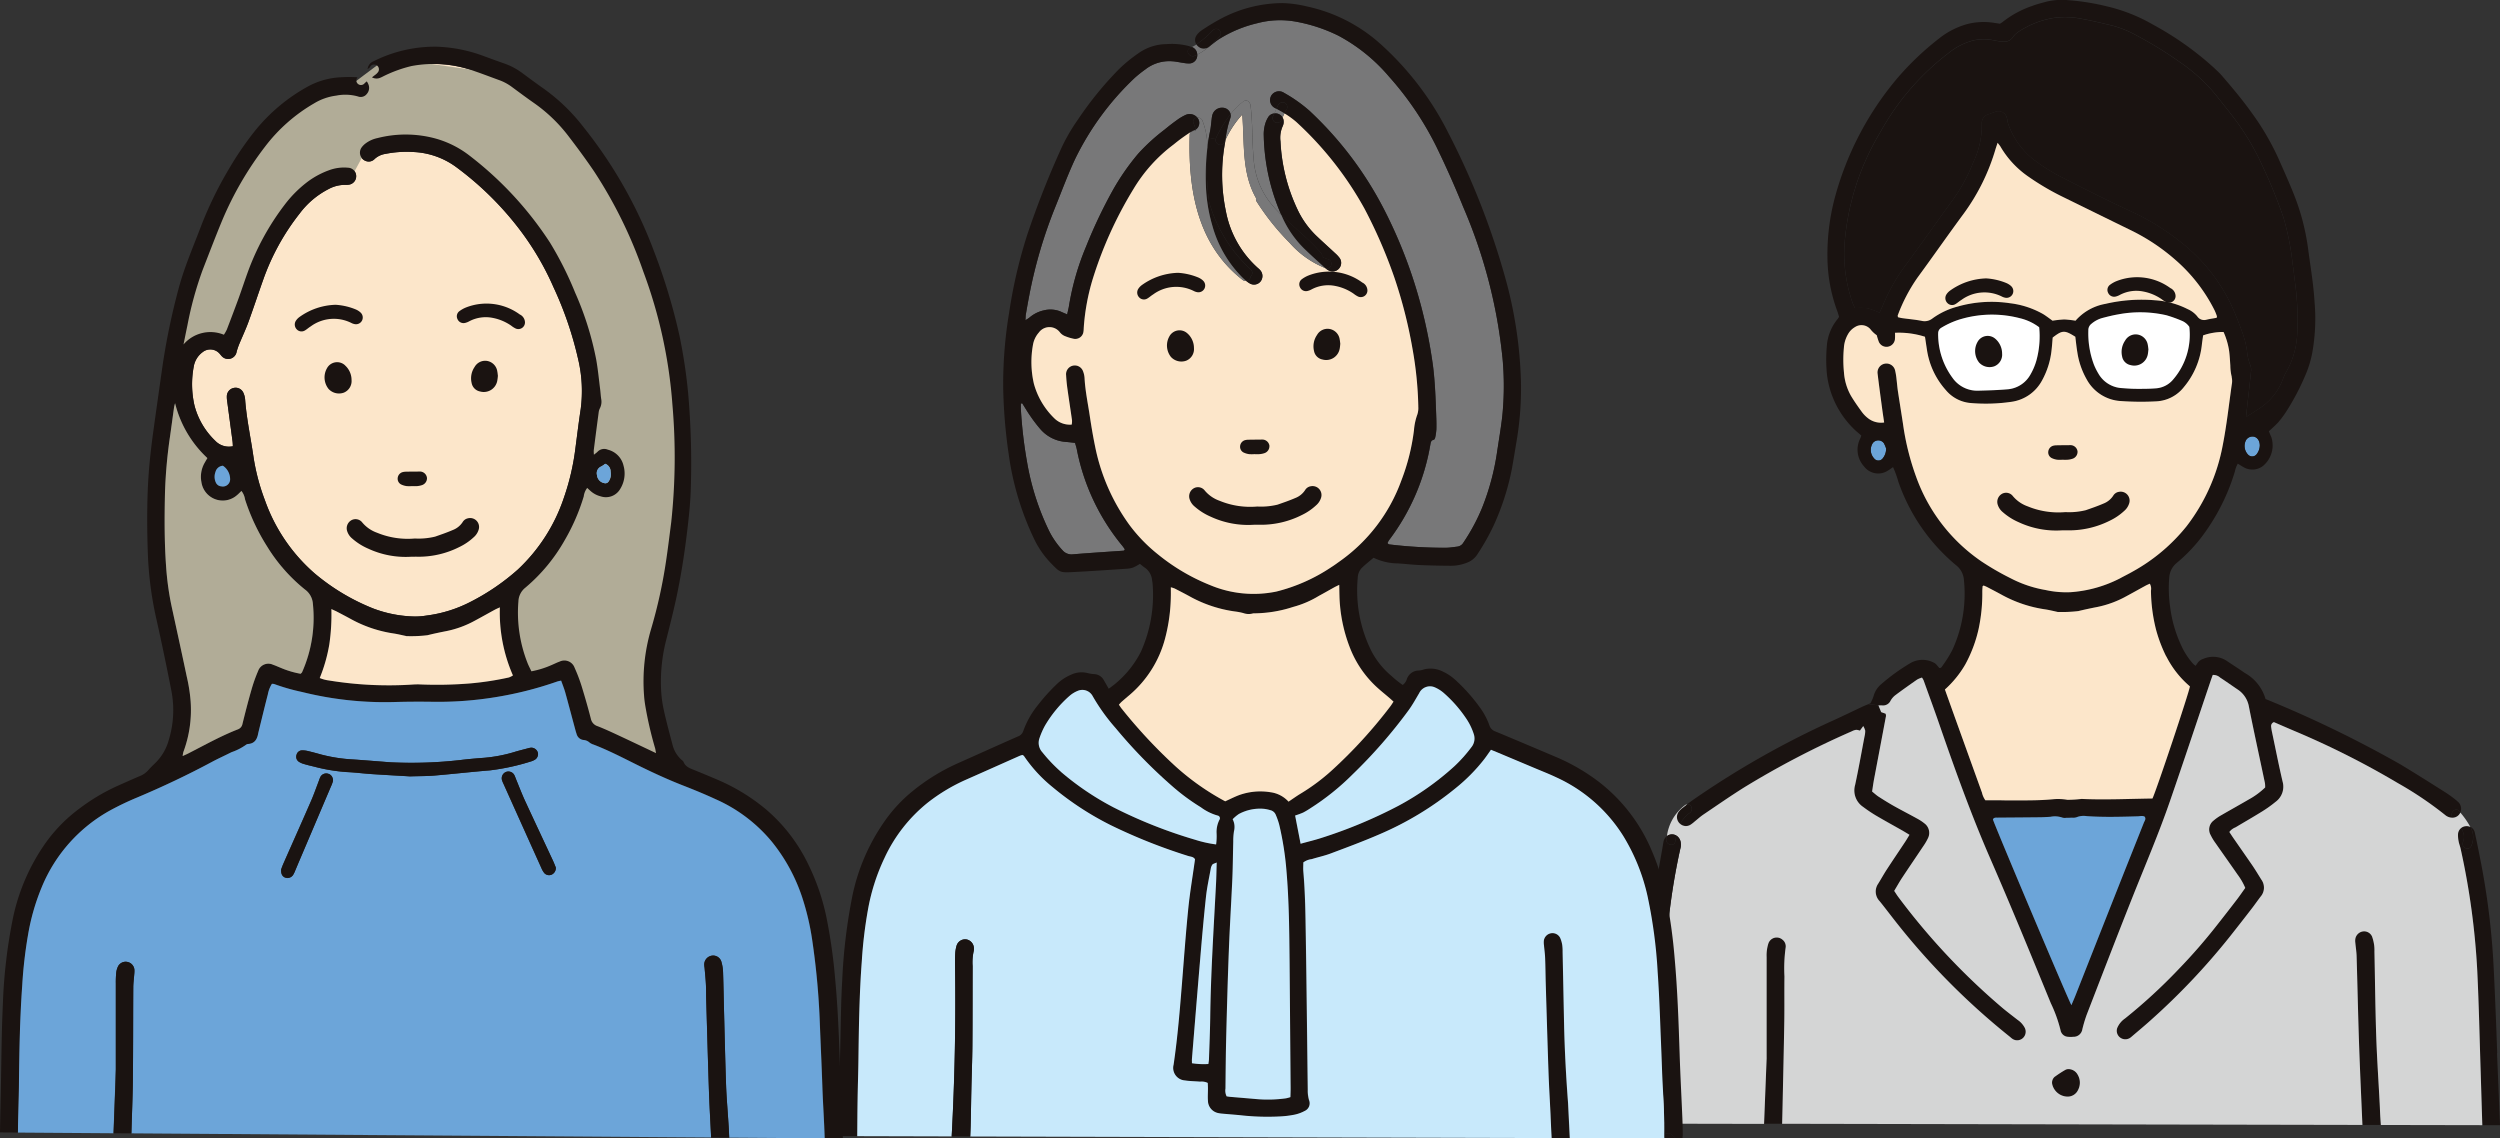
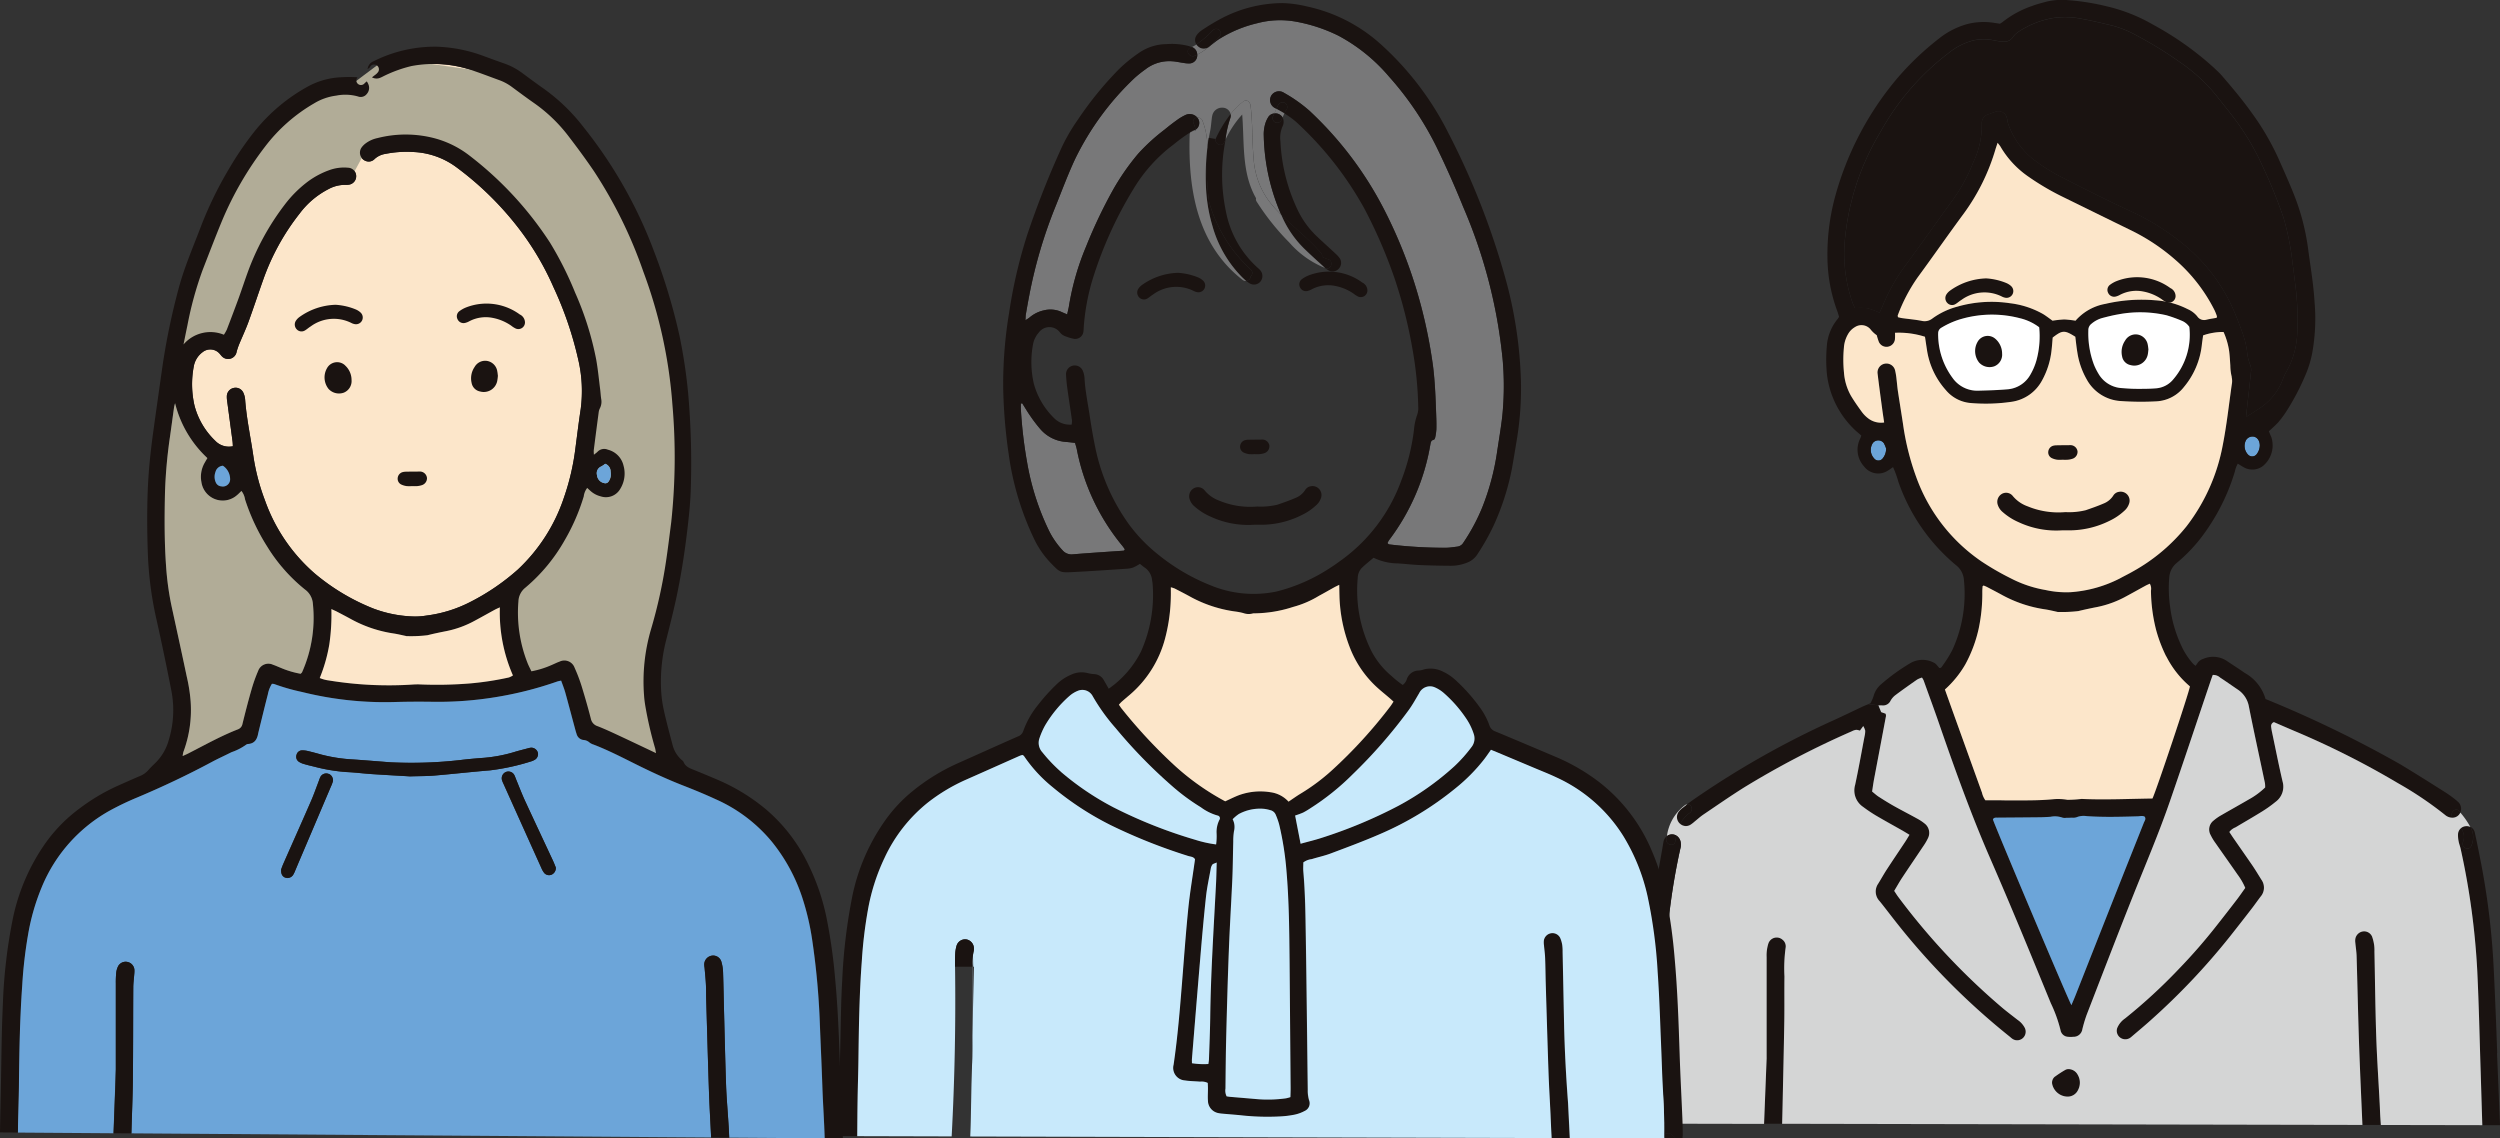
<svg xmlns="http://www.w3.org/2000/svg" width="216.622" height="98.643" viewBox="0 0 216.622 98.643">
  <rect x="0" y="0" width="216.622" height="98.643" fill="#333333" stroke="none" />
  <g id="グループ_866" data-name="グループ 866" transform="translate(-1272.5 -2607.256)">
    <g id="グループ_517" data-name="グループ 517" transform="translate(1415.044 2607.256)">
      <path id="パス_3425" data-name="パス 3425" d="M1072.624,808.14a1.279,1.279,0,0,1-.272.789.489.489,0,0,1-.746.04,1.086,1.086,0,0,1-.172-1.268.67.67,0,0,1,.287-.246c.467-.195.887.129.9.685" transform="translate(-1019.362 -769.574)" fill="#6ca5d9" />
      <path id="パス_3426" data-name="パス 3426" d="M879.773,809.6a2.522,2.522,0,0,1,.2.466,1.317,1.317,0,0,1-.3.862.468.468,0,0,1-.743-.009,1.085,1.085,0,0,1-.107-1.33.6.6,0,0,1,.952.011" transform="translate(-859.09 -771.206)" fill="#6ca5d9" />
      <path id="パス_3427" data-name="パス 3427" d="M904.124,614.958a23.819,23.819,0,0,1,.086,3.935,7.3,7.3,0,0,1-.925,3.052,3.53,3.53,0,0,0-.236.468,5.25,5.25,0,0,1-2.195,2.774c-.326.214-.655.421-1.063.685.051-.476.091-.858.134-1.239.1-.934.216-1.869.307-2.8a1.166,1.166,0,0,0-.088-.508,4,4,0,0,1-.268-1.142,7.717,7.717,0,0,0-.482-1.837c-.144-.414-.308-.819-.469-1.225a15.217,15.217,0,0,0-4.675-6.317,21.045,21.045,0,0,0-4.45-2.761c-2.105-.973-4.175-2.022-6.238-3.081a16.765,16.765,0,0,1-2.1-1.34,6.779,6.779,0,0,1-2.26-3.084c-.072-.179-.078-.385-.134-.571a.743.743,0,0,0-1.02-.533c-.187.06-.369.131-.554.2a.791.791,0,0,0-.6.84,7.347,7.347,0,0,1-.727,3.3,14.883,14.883,0,0,1-1.822,3.332c-1.35,1.862-2.674,3.742-4.037,5.593a15.936,15.936,0,0,0-1.949,3.41c-.1.241-.212.476-.324.727a6.607,6.607,0,0,0-1.051-.39,5.858,5.858,0,0,0-1.076-.014,3.6,3.6,0,0,1-.188-.4,12.809,12.809,0,0,1-.719-5.162,21.944,21.944,0,0,1,2.892-9.325c.128-.228.267-.452.394-.682a21.894,21.894,0,0,1,5.775-6.564,5.668,5.668,0,0,1,2.156-1.073,4.533,4.533,0,0,1,1.888.041,6.156,6.156,0,0,0,.645.08.891.891,0,0,0,.843-.4,1.761,1.761,0,0,1,.468-.449,7.8,7.8,0,0,1,3.03-1.2,7.032,7.032,0,0,1,2.355.054c.968.169,1.928.4,2.882.639a8.822,8.822,0,0,1,1.995.832,33.622,33.622,0,0,1,3.8,2.344,14.716,14.716,0,0,1,3.125,2.889c.551.708,1.126,1.4,1.656,2.121a21.57,21.57,0,0,1,2.319,3.961,42.029,42.029,0,0,1,1.826,4.5,23.185,23.185,0,0,1,.768,3.859c.114.824.208,1.65.31,2.476" transform="translate(-847.717 -589.731)" fill="#1a1311" />
      <path id="パス_3428" data-name="パス 3428" d="M1184.7,1028.193h.018c-.037-.984-.068-1.967-.109-2.951-.077-1.772-.141-3.543-.246-5.31a64.768,64.768,0,0,0-1.083-8.388c-.158-.815-.323-1.629-.5-2.44a.7.7,0,0,0-.387-.506,1.773,1.773,0,0,1,.062,1.679c-.235.458-.925.054-.69-.4a1.176,1.176,0,0,0-.195-1.161.736.736,0,0,0-.244.492,2.571,2.571,0,0,0,.054.648c.038.214.125.42.171.633a64.4,64.4,0,0,1,1.445,10.65c.139,2.907.2,5.817.294,8.725q.073,2.291.139,4.579l1.532,0q-.129-3.124-.259-6.248" transform="translate(-1110.882 -936.947)" fill="#1a1311" />
      <path id="パス_3429" data-name="パス 3429" d="M1183.623,1008.254a1.773,1.773,0,0,1,.062,1.678c-.235.458-.925.054-.69-.4a1.177,1.177,0,0,0-.195-1.161.728.728,0,0,1,.441-.182.764.764,0,0,1,.382.067" transform="translate(-1112.116 -936.605)" fill="#1a1311" />
      <path id="パス_3430" data-name="パス 3430" d="M910.357,651.823a.811.811,0,0,1,.288.993c-.03-.038-.061-.077-.091-.113-.321-.4-.878.163-.568.56a.98.98,0,0,1-.669-.244,31,31,0,0,0-4.079-2.75,72.992,72.992,0,0,0-9.026-4.545c-.583-.249-1.163-.5-1.719-.743a.363.363,0,0,0-.243.391,4.686,4.686,0,0,0,.086.517c.3,1.413.576,2.832.906,4.237a1.622,1.622,0,0,1-.594,1.752,10.811,10.811,0,0,1-1.174.84c-.762.474-1.541.92-2.311,1.382a1.215,1.215,0,0,0-.534.4c.117.174.234.358.358.537.549.792,1.1,1.579,1.647,2.375.271.4.517.813.773,1.222a1.182,1.182,0,0,1-.066,1.463c-.265.348-.514.709-.782,1.054q-.925,1.2-1.861,2.383a58.744,58.744,0,0,1-6.9,7.292c-.537.484-1.094.944-1.643,1.414a1.016,1.016,0,0,1-.157.118.75.75,0,0,1-.859-.067.729.729,0,0,1-.214-.832,1.883,1.883,0,0,1,.663-.8,46.4,46.4,0,0,0,4.64-4.266,47.97,47.97,0,0,0,3.322-3.813q.875-1.109,1.735-2.23c.252-.329.485-.674.724-1.006a5.5,5.5,0,0,0-.669-1.16c-.636-.918-1.286-1.827-1.923-2.744a4.438,4.438,0,0,1-.405-.672.974.974,0,0,1,.24-1.251,4.171,4.171,0,0,1,.7-.487c.8-.463,1.6-.907,2.394-1.37a6.536,6.536,0,0,0,1.391-1.021,2.58,2.58,0,0,0-.019-.379c-.464-2.206-.948-4.408-1.388-6.618a2.222,2.222,0,0,0-.974-1.488c-.508-.343-1.008-.7-1.521-1.033a.86.86,0,0,0-.64-.227c-.059.163-.127.343-.187.526-1.177,3.483-2.333,6.975-3.534,10.448-.965,2.793-2.131,5.51-3.223,8.255-1.353,3.4-2.662,6.809-3.98,10.217a11.945,11.945,0,0,0-.375,1.254.767.767,0,0,1-.785.653,2.45,2.45,0,0,1-.46-.005.692.692,0,0,1-.644-.567,11.993,11.993,0,0,0-.843-2.343c-1.717-4.193-3.437-8.383-5.248-12.537-1.661-3.814-3.065-7.728-4.424-11.661-.434-1.262-.9-2.514-1.348-3.771a1.657,1.657,0,0,0-.144-.248,2.1,2.1,0,0,0-.425.177c-.627.437-1.254.88-1.867,1.338a1.57,1.57,0,0,0-.429.489.717.717,0,0,1-.749.407c-.086-.006-.173,0-.305,0l-.877-.1c.061-.024.122-.048.185-.075a3.7,3.7,0,0,0,.276-.629,2.028,2.028,0,0,1,.666-1.032,17.119,17.119,0,0,1,2.555-1.838,2.1,2.1,0,0,1,2.016-.006c.182.08.3.294.46.452.155.014.222-.117.287-.217a10.683,10.683,0,0,0,.831-1.335,11.651,11.651,0,0,0,1.008-6.08,1.769,1.769,0,0,0-.684-1.279,16.337,16.337,0,0,1-5.007-7.264,8.431,8.431,0,0,0-.45-1.233c-.169.115-.308.222-.457.31a1.536,1.536,0,0,1-2.061-.378,2.143,2.143,0,0,1-.364-2.333c.029-.059.056-.118.081-.179.016-.042.029-.083.051-.153-.1-.091-.217-.19-.331-.288a.646.646,0,0,1-.052-.042,7.921,7.921,0,0,1-2.592-4.95,12.97,12.97,0,0,1-.016-2.426,4.136,4.136,0,0,1,.945-2.4,1.7,1.7,0,0,0,.118-.185c-.048-.153-.089-.321-.15-.482a13.672,13.672,0,0,1-.856-4.629,19.123,19.123,0,0,1,.62-5.136,26.845,26.845,0,0,1,5.411-10.4,24.737,24.737,0,0,1,3.658-3.483,6.842,6.842,0,0,1,2.381-1.223,5.7,5.7,0,0,1,2.408-.112c.152.021.3.045.466.07a1.52,1.52,0,0,0,.216-.136,8.572,8.572,0,0,1,2.582-1.406c.387-.15.794-.248,1.193-.361a5.746,5.746,0,0,1,1.891-.141,20,20,0,0,1,3.367.535,14.55,14.55,0,0,1,4.015,1.586,26.767,26.767,0,0,1,5.293,3.75c.22.211.452.415.653.647.933,1.075,1.845,2.167,2.671,3.33a22.39,22.39,0,0,1,2.244,3.852c.462,1.04.928,2.08,1.35,3.137a19.62,19.62,0,0,1,1.226,4.688c.209,1.562.476,3.116.567,4.692a16.648,16.648,0,0,1-.2,4.319,9.223,9.223,0,0,1-.514,1.76,20.878,20.878,0,0,1-1.755,3.371,8.245,8.245,0,0,1-.667.894c-.244.276-.53.518-.828.8.067.158.134.337.216.511a2.315,2.315,0,0,1-.72,2.485,1.5,1.5,0,0,1-1.671.12c-.169-.088-.327-.2-.516-.315a2.345,2.345,0,0,0-.256.69,17.852,17.852,0,0,1-2.333,4.9,13.922,13.922,0,0,1-2.712,3.02,1.759,1.759,0,0,0-.636,1.233,11.166,11.166,0,0,0,.081,2.621,11.03,11.03,0,0,0,.917,3.209,6.268,6.268,0,0,0,1.053,1.656,2.072,2.072,0,0,0,.23.192l.19-.278a.954.954,0,0,1,.474-.329,2.151,2.151,0,0,1,2.121.236c.492.329.99.647,1.474.985a3.786,3.786,0,0,1,1.8,2.26,100.308,100.308,0,0,1,11.621,5.625c1.353.81,2.683,1.655,4.017,2.5a10.11,10.11,0,0,1,.949.7M896.5,611.577a23.806,23.806,0,0,0-.086-3.935c-.1-.826-.2-1.651-.31-2.475a23.189,23.189,0,0,0-.768-3.859,42.054,42.054,0,0,0-1.826-4.5,21.578,21.578,0,0,0-2.319-3.961c-.53-.722-1.105-1.414-1.656-2.121a14.715,14.715,0,0,0-3.125-2.889,33.645,33.645,0,0,0-3.8-2.344,8.821,8.821,0,0,0-1.995-.832c-.954-.236-1.913-.469-2.881-.639a7.027,7.027,0,0,0-2.356-.054,7.8,7.8,0,0,0-3.03,1.2,1.763,1.763,0,0,0-.468.449.892.892,0,0,1-.843.4,6.094,6.094,0,0,1-.645-.08,4.537,4.537,0,0,0-1.888-.041,5.669,5.669,0,0,0-2.156,1.073,21.891,21.891,0,0,0-5.775,6.564c-.128.23-.267.454-.394.682a21.94,21.94,0,0,0-2.892,9.325,12.8,12.8,0,0,0,.719,5.162,3.612,3.612,0,0,0,.188.4,5.857,5.857,0,0,1,1.076.014,6.579,6.579,0,0,1,1.051.39c.112-.251.225-.486.324-.727a15.938,15.938,0,0,1,1.949-3.41c1.364-1.851,2.688-3.731,4.038-5.593a14.879,14.879,0,0,0,1.822-3.332,7.347,7.347,0,0,0,.727-3.3.791.791,0,0,1,.6-.84c.185-.066.367-.136.554-.2a.743.743,0,0,1,1.02.533c.056.187.063.393.135.572a6.78,6.78,0,0,0,2.26,3.084,16.75,16.75,0,0,0,2.1,1.34c2.063,1.059,4.133,2.108,6.238,3.081a21.039,21.039,0,0,1,4.45,2.761,15.216,15.216,0,0,1,4.675,6.316c.161.406.326.811.47,1.225a7.716,7.716,0,0,1,.482,1.837A4,4,0,0,0,892.43,614a1.164,1.164,0,0,1,.088.508c-.091.936-.2,1.87-.307,2.8-.043.382-.083.764-.134,1.239.409-.263.738-.471,1.064-.685a5.251,5.251,0,0,0,2.195-2.774,3.539,3.539,0,0,1,.236-.468,7.3,7.3,0,0,0,.925-3.052M893,621.77a1.28,1.28,0,0,0,.272-.789c-.016-.556-.436-.88-.9-.685a.672.672,0,0,0-.287.246,1.086,1.086,0,0,0,.172,1.268.489.489,0,0,0,.746-.04m-2.155-6.043a1.547,1.547,0,0,0-.011-.648,4.237,4.237,0,0,1-.122-.973c-.027-.415-.046-.832-.1-1.244a6.231,6.231,0,0,0-.487-1.674,5.222,5.222,0,0,0-1.771.294c-.037.268-.08.548-.112.829a6.826,6.826,0,0,1-1.544,3.637,3.232,3.232,0,0,1-2.372,1.249,25.164,25.164,0,0,1-3.086-.022,3.6,3.6,0,0,1-2.978-1.888,6.793,6.793,0,0,1-.807-2.346c-.075-.449-.12-.9-.174-1.339-.936-.589-1.116-.583-1.961.069-.03.334-.051.682-.093,1.03a6.932,6.932,0,0,1-.858,2.736,3.556,3.556,0,0,1-2.612,1.8,15.452,15.452,0,0,1-3.539.107,3.133,3.133,0,0,1-2.163-1.126,6.7,6.7,0,0,1-1.618-3.392c-.064-.411-.124-.819-.185-1.224a7.383,7.383,0,0,0-2.6-.345,4.36,4.36,0,0,1,0,.578.742.742,0,0,1-.658.635.723.723,0,0,1-.74-.438,5.075,5.075,0,0,1-.176-.562,2.524,2.524,0,0,1-.566-.54,1.027,1.027,0,0,0-1.319-.169,1.633,1.633,0,0,0-.6.6,2.694,2.694,0,0,0-.364,1.182,11.172,11.172,0,0,0,.006,2.166,4.781,4.781,0,0,0,.6,2c.291.487.621.954.955,1.414a2.7,2.7,0,0,0,.5.516,1.829,1.829,0,0,0,1.426.39c-.059-.406-.113-.751-.16-1.1-.139-1.039-.283-2.081-.407-3.122a.772.772,0,0,1,1.519-.273,5.785,5.785,0,0,1,.123.776c.041.326.064.653.112.977.144.952.3,1.9.444,2.856a22.372,22.372,0,0,0,1.156,4.64,14.966,14.966,0,0,0,5.668,7.3,23.019,23.019,0,0,0,2.5,1.442,10.3,10.3,0,0,0,3.035,1.022,8.272,8.272,0,0,0,2.151.188,11.04,11.04,0,0,0,4.272-1.188c.383-.211.779-.4,1.158-.622a15.679,15.679,0,0,0,4.64-3.916,16.412,16.412,0,0,0,3.115-6.952c.348-1.758.541-3.547.794-5.325m-1.313-5.775c.011-.075.035-.123.022-.16a4.466,4.466,0,0,0-.193-.486,14.218,14.218,0,0,0-3.4-4.376,17.386,17.386,0,0,0-3.813-2.544c-1.985-.968-3.967-1.947-5.952-2.918a22.067,22.067,0,0,1-2.938-1.726,8.15,8.15,0,0,1-2.448-2.614c-.062-.107-.147-.2-.254-.345-.075.227-.131.39-.182.554a18,18,0,0,1-2.739,5.564c-1.351,1.832-2.651,3.7-4,5.537a14.5,14.5,0,0,0-1.731,3.3c-.014.033.008.082.017.16.11.026.232.062.355.08.563.078,1.131.126,1.688.233a1.08,1.08,0,0,0,.917-.183,6.513,6.513,0,0,1,2.18-1.042,10.683,10.683,0,0,1,4.55-.3,7.6,7.6,0,0,1,2.91.955c.29.185.565.4.794.56a9.377,9.377,0,0,1,1.019-.108,8.856,8.856,0,0,1,.973.108,4.456,4.456,0,0,1,2.573-1.455,13.829,13.829,0,0,1,4.37-.31,7.163,7.163,0,0,1,2.768.759,2.231,2.231,0,0,1,.831.621.715.715,0,0,0,.8.3c.294-.074.6-.113.886-.166m-3.755,5.331a5.935,5.935,0,0,0,1.389-4.534,1.474,1.474,0,0,0-.7-.557,11.556,11.556,0,0,0-1.294-.462,10.183,10.183,0,0,0-4.173-.077c-.473.08-.941.2-1.405.321a2.457,2.457,0,0,0-.917.5.682.682,0,0,0-.27.565,7.762,7.762,0,0,0,.479,2.961,5.287,5.287,0,0,0,.377.763,2.5,2.5,0,0,0,2.086,1.286c.413.032.83.061,1.246.062.569,0,1.139,0,1.7-.046a2.136,2.136,0,0,0,1.474-.778m1.442,26.6a8.315,8.315,0,0,1-2.046-2.6,12.366,12.366,0,0,1-.883-2.327,14.347,14.347,0,0,1-.439-3.376.873.873,0,0,0-.1-.6c-.12.056-.237.1-.347.161-.556.3-1.11.613-1.667.915a8.814,8.814,0,0,1-2.511.936c-.559.109-1.115.225-1.667.361a12.1,12.1,0,0,1-1.816.075c-.019,0-.04-.014-.062-.019-.319-.067-.639-.145-.963-.2A11.1,11.1,0,0,1,870.993,634c-.441-.243-.888-.475-1.333-.708-.109-.057-.225-.1-.316-.141-.056.043-.086.056-.088.07-.011.152-.022.3-.024.457a14.772,14.772,0,0,1-.326,3.258,11.739,11.739,0,0,1-1.153,3.06,8.9,8.9,0,0,1-1.762,2.166c.281.788.545,1.528.81,2.268q1.2,3.335,2.4,6.668a1.873,1.873,0,0,0,.294.663h1.22c.174,0,.35.01.526.01,1.378-.008,2.757.032,4.132-.1a4.748,4.748,0,0,1,1.238.051,11.021,11.021,0,0,0,1.224-.077c2.049.091,4.1-.01,6.143-.038.383-.844,3.14-9.1,3.244-9.715m-3.991,11.808c.061-.152.195-.305.083-.5-.2-.139-.423-.053-.636-.048-1.465.042-2.931.088-4.4-.016a1.658,1.658,0,0,0-.9.1.979.979,0,0,1-.383.033c-.172.008-.343.011-.515.013a.762.762,0,0,1-.321-.019,1.941,1.941,0,0,0-1.032-.071c-.35.023-.7.039-1.049.043-1.182.013-2.364.021-3.544.03-.154,0-.312-.021-.39.158.209.657,6.51,15.591,6.8,16.09.148-.353.262-.61.365-.87q1.977-5,3.951-10.008c.652-1.647,1.313-3.288,1.963-4.937m-9.3-40.083a7.9,7.9,0,0,0,.23-2.841,4.491,4.491,0,0,0-1.675-.783,9.586,9.586,0,0,0-4.924.027,7.114,7.114,0,0,0-1.861.792.542.542,0,0,0-.288.479,2.07,2.07,0,0,0,0,.262,6.341,6.341,0,0,0,1.236,3.6,2.611,2.611,0,0,0,2.246,1.121c.829-.022,1.661-.045,2.487-.115a2.491,2.491,0,0,0,2.022-1.276,5.273,5.273,0,0,0,.532-1.263m-13.034,7.663a2.538,2.538,0,0,0-.2-.466.6.6,0,0,0-.952-.011,1.084,1.084,0,0,0,.107,1.33.468.468,0,0,0,.743.01,1.319,1.319,0,0,0,.3-.862" transform="translate(-840.005 -582.415)" fill="#1a1311" />
      <path id="パス_3431" data-name="パス 3431" d="M1178.73,999.821c.031.037.061.075.091.113a.743.743,0,0,1-.66.447c-.31-.4.248-.961.568-.56" transform="translate(-1108.182 -929.533)" fill="#1a1311" />
      <path id="パス_3432" data-name="パス 3432" d="M1130.53,1078.6c-.027-.415-.038-.832-.06-1.247-.1-1.945-.238-3.891-.3-5.838-.082-2.45-.106-4.9-.155-7.356a3.605,3.605,0,0,0-.02-.524,3.892,3.892,0,0,0-.181-.762.752.752,0,0,0-.8-.452.789.789,0,0,0-.655.651,1.234,1.234,0,0,0,0,.326c.035.389.1.779.112,1.171.075,2.517.126,5.036.211,7.551.081,2.357.188,4.712.292,7.067l1.6,0c-.014-.2-.028-.395-.041-.59" transform="translate(-1066.816 -981.714)" fill="#1a1311" />
      <path id="パス_3433" data-name="パス 3433" d="M898.163,754.52a1.547,1.547,0,0,1,.011.648c-.252,1.778-.446,3.567-.794,5.325a16.415,16.415,0,0,1-3.115,6.952,15.683,15.683,0,0,1-4.64,3.916c-.379.22-.775.41-1.158.621a11.04,11.04,0,0,1-4.272,1.188,8.279,8.279,0,0,1-2.151-.188,10.3,10.3,0,0,1-3.035-1.022,23.011,23.011,0,0,1-2.5-1.442,14.965,14.965,0,0,1-5.668-7.3,22.364,22.364,0,0,1-1.157-4.64c-.145-.953-.3-1.9-.444-2.856-.048-.324-.07-.651-.112-.977a5.728,5.728,0,0,0-.123-.776.772.772,0,0,0-1.519.273c.125,1.042.268,2.083.407,3.122.046.345.1.69.16,1.1a1.829,1.829,0,0,1-1.426-.39,2.7,2.7,0,0,1-.5-.516c-.334-.46-.664-.926-.955-1.414a4.776,4.776,0,0,1-.6-2,11.165,11.165,0,0,1-.007-2.165,2.691,2.691,0,0,1,.364-1.182,1.63,1.63,0,0,1,.6-.6,1.027,1.027,0,0,1,1.319.169,2.521,2.521,0,0,0,.565.54,5.018,5.018,0,0,0,.176.562.723.723,0,0,0,.739.438.742.742,0,0,0,.658-.636,4.356,4.356,0,0,0,.005-.578,7.387,7.387,0,0,1,2.6.345c.061.4.121.813.185,1.223a6.7,6.7,0,0,0,1.618,3.392,3.133,3.133,0,0,0,2.162,1.126,15.422,15.422,0,0,0,3.539-.107,3.555,3.555,0,0,0,2.611-1.8,6.938,6.938,0,0,0,.858-2.736c.041-.348.062-.7.092-1.03.845-.651,1.025-.658,1.961-.069.054.434.1.89.174,1.338a6.789,6.789,0,0,0,.807,2.346,3.6,3.6,0,0,0,2.979,1.888,25.214,25.214,0,0,0,3.086.023,3.232,3.232,0,0,0,2.372-1.249,6.831,6.831,0,0,0,1.544-3.637c.032-.281.075-.561.112-.829a5.224,5.224,0,0,1,1.771-.294,6.237,6.237,0,0,1,.487,1.674c.051.412.07.829.1,1.244a4.233,4.233,0,0,0,.122.973" transform="translate(-847.337 -721.857)" fill="#fce6ca" />
      <path id="パス_3434" data-name="パス 3434" d="M920.2,670.985c.013.037-.011.085-.022.16-.289.053-.592.093-.886.166a.715.715,0,0,1-.8-.3,2.232,2.232,0,0,0-.831-.621,7.159,7.159,0,0,0-2.768-.759,13.827,13.827,0,0,0-4.37.31,4.457,4.457,0,0,0-2.573,1.455,8.854,8.854,0,0,0-.973-.109,9.348,9.348,0,0,0-1.019.109c-.228-.163-.5-.375-.794-.561a7.612,7.612,0,0,0-2.91-.955,10.687,10.687,0,0,0-4.55.3,6.513,6.513,0,0,0-2.18,1.042,1.08,1.08,0,0,1-.917.184c-.557-.107-1.124-.155-1.688-.233-.123-.018-.244-.054-.355-.08-.009-.078-.032-.126-.017-.16a14.5,14.5,0,0,1,1.731-3.3c1.347-1.835,2.646-3.705,4-5.537a18,18,0,0,0,2.739-5.564c.051-.165.107-.328.182-.554.107.145.192.238.254.345a8.151,8.151,0,0,0,2.448,2.614,22.114,22.114,0,0,0,2.939,1.727c1.985.971,3.967,1.95,5.952,2.918a17.384,17.384,0,0,1,3.812,2.544A14.214,14.214,0,0,1,920,670.5a4.547,4.547,0,0,1,.193.486" transform="translate(-870.652 -643.608)" fill="#fce6ca" />
      <path id="パス_3435" data-name="パス 3435" d="M999.527,744.643a5.936,5.936,0,0,1-1.389,4.534,2.135,2.135,0,0,1-1.474.778c-.565.048-1.135.048-1.7.046-.415,0-.832-.03-1.245-.062a2.5,2.5,0,0,1-2.086-1.286,5.283,5.283,0,0,1-.377-.763,7.757,7.757,0,0,1-.479-2.961.681.681,0,0,1,.27-.565,2.458,2.458,0,0,1,.917-.495c.464-.122.932-.241,1.405-.321a10.178,10.178,0,0,1,4.173.077,11.586,11.586,0,0,1,1.294.462,1.472,1.472,0,0,1,.7.557" transform="translate(-952.368 -716.309)" fill="#fff" />
      <path id="パス_3436" data-name="パス 3436" d="M936.1,889.541a8.316,8.316,0,0,0,2.046,2.6c-.1.62-2.86,8.872-3.244,9.715-2.046.029-4.093.129-6.142.038a11.137,11.137,0,0,1-1.223.077,4.741,4.741,0,0,0-1.238-.051c-1.375.134-2.754.094-4.132.1-.175,0-.352-.008-.526-.009h-1.22a1.88,1.88,0,0,1-.294-.663q-1.2-3.33-2.4-6.668c-.265-.739-.529-1.48-.81-2.268a8.894,8.894,0,0,0,1.762-2.166,11.738,11.738,0,0,0,1.153-3.06,14.772,14.772,0,0,0,.326-3.258c0-.153.013-.3.024-.457,0-.015.032-.027.088-.07.091.04.207.083.316.14.445.233.893.465,1.334.708a11.1,11.1,0,0,0,3.718,1.225c.324.051.644.129.963.2.022,0,.043.021.062.019a12.1,12.1,0,0,0,1.816-.075c.552-.136,1.108-.252,1.667-.361a8.822,8.822,0,0,0,2.511-.936c.557-.3,1.111-.612,1.667-.915.11-.059.227-.105.347-.161a.873.873,0,0,1,.1.6,14.329,14.329,0,0,0,.439,3.376,12.387,12.387,0,0,0,.883,2.327" transform="translate(-890.937 -832.668)" fill="#fce6ca" />
      <path id="パス_3437" data-name="パス 3437" d="M954.773,1003.053c.112.19-.022.343-.083.495-.65,1.648-1.311,3.29-1.963,4.937q-1.979,5-3.951,10.008c-.1.26-.217.517-.365.87-.294-.5-6.595-15.433-6.8-16.089.078-.179.236-.158.39-.158,1.18-.01,2.362-.017,3.544-.03.35,0,.7-.021,1.049-.043a1.938,1.938,0,0,1,1.032.07.764.764,0,0,0,.321.019c.172,0,.343-.005.516-.013a.975.975,0,0,0,.383-.033,1.658,1.658,0,0,1,.9-.1c1.464.1,2.931.058,4.4.016.212,0,.434-.091.636.048" transform="translate(-911.47 -932.268)" fill="#6ca5d9" />
      <path id="パス_3438" data-name="パス 3438" d="M974.332,1133.882a1.344,1.344,0,0,1,.03,1.313.99.99,0,0,1-.949.577,1.385,1.385,0,0,1-1.279-1.029.663.663,0,0,1,.225-.706,9.6,9.6,0,0,1,.926-.6.642.642,0,0,1,.222-.053.913.913,0,0,1,.824.494" transform="translate(-936.847 -1040.76)" fill="#1a1311" />
      <path id="パス_3439" data-name="パス 3439" d="M922.148,745.68a7.907,7.907,0,0,1-.23,2.841,5.275,5.275,0,0,1-.532,1.264,2.491,2.491,0,0,1-2.022,1.276c-.826.07-1.658.093-2.487.115a2.611,2.611,0,0,1-2.246-1.121,6.342,6.342,0,0,1-1.236-3.6,2.038,2.038,0,0,1,0-.262.541.541,0,0,1,.288-.479,7.1,7.1,0,0,1,1.86-.792,9.583,9.583,0,0,1,4.924-.027,4.492,4.492,0,0,1,1.675.782" transform="translate(-887.999 -717.325)" fill="#fff" />
      <path id="パス_3440" data-name="パス 3440" d="M810.373,973.393a.746.746,0,0,1-.16.9.735.735,0,0,1-.91.061,2.571,2.571,0,0,1-.2-.163,61.311,61.311,0,0,1-10.33-10.525c-.324-.413-.641-.834-.973-1.241a1.194,1.194,0,0,1-.121-1.514c.254-.409.486-.832.749-1.235.526-.808,1.065-1.6,1.6-2.41.118-.179.225-.366.361-.588-.216-.131-.4-.244-.583-.352-.779-.442-1.567-.873-2.34-1.329a12.441,12.441,0,0,1-1.089-.734,1.713,1.713,0,0,1-.7-1.9c.3-1.39.548-2.792.813-4.189a2.147,2.147,0,0,0,.064-.519,1.445,1.445,0,0,0-.172-.4c-.113.155-.187.254-.289.394a1.04,1.04,0,0,0-.327-.069,1.162,1.162,0,0,0-.369.124,76.794,76.794,0,0,0-9.367,4.886c-1.185.746-2.337,1.546-3.5,2.332-.27.183-.513.409-.768.613a2.839,2.839,0,0,1-.364.278.753.753,0,0,1-.858-.069,2.358,2.358,0,0,1,.811-.957.414.414,0,0,0-.219-.755c.19-.145.382-.289.58-.426a77.028,77.028,0,0,1,12.1-6.844c.837-.38,1.663-.786,2.495-1.176.163-.075.331-.142.512-.216l.877.1c.088.211.166.4.239.583.139.048.259.091.383.136a.584.584,0,0,1,.034.2q-.515,2.741-1.035,5.481c-.064.342-.109.687-.168,1.064.2.158.374.323.572.45.442.284.888.562,1.346.819.648.364,1.311.7,1.963,1.062a4.056,4.056,0,0,1,.658.431,1.025,1.025,0,0,1,.292,1.3,4.656,4.656,0,0,1-.4.679c-.607.91-1.225,1.814-1.829,2.728-.24.363-.45.746-.687,1.139.139.206.249.391.382.564a58.387,58.387,0,0,0,9.025,9.6c.421.35.859.679,1.29,1.016a1.891,1.891,0,0,1,.61.676" transform="translate(-777.475 -884.353)" fill="#1a1311" />
      <path id="パス_3441" data-name="パス 3441" d="M825.263,1080.217c.054-2.452.11-4.9.15-7.355.021-1.29,0-2.584.014-3.875a13.105,13.105,0,0,1,.1-2.487.728.728,0,0,0-.272-.706.76.76,0,0,0-1.227.346,3.421,3.421,0,0,0-.147,1.166c0,2.694,0,5.387,0,8.709-.062,1.607-.143,3.627-.225,5.725l1.569,0q.02-.764.037-1.528" transform="translate(-813.349 -984.372)" fill="#1a1311" />
      <path id="パス_3442" data-name="パス 3442" d="M779.657,996.886a.414.414,0,0,1,.219.756,2.356,2.356,0,0,0-.811.957.778.778,0,0,1-.145-1.062,1.78,1.78,0,0,1,.321-.326c.139-.109.276-.217.417-.324" transform="translate(-776.007 -927.205)" fill="#1a1311" />
      <path id="パス_3443" data-name="パス 3443" d="M780.287,963.413c0-3.322,0-6.015,0-8.709a3.417,3.417,0,0,1,.147-1.166.76.76,0,0,1,1.227-.346.728.728,0,0,1,.271.706,13.091,13.091,0,0,0-.1,2.487c-.019,1.291.006,2.584-.014,3.875-.04,2.452-.1,4.9-.15,7.355q-.016.764-.037,1.528l50.28.1c-.1-2.355-.211-4.71-.292-7.067-.085-2.516-.136-5.034-.211-7.551-.011-.391-.076-.781-.112-1.171a1.212,1.212,0,0,1,0-.326.789.789,0,0,1,.655-.651.752.752,0,0,1,.8.452,3.875,3.875,0,0,1,.181.762,3.594,3.594,0,0,1,.021.524c.05,2.453.073,4.906.155,7.356.065,1.947.2,3.892.3,5.838.022.415.033.832.06,1.247.013.2.026.391.041.591l8.79.017q-.07-2.289-.139-4.58c-.094-2.908-.155-5.818-.294-8.725a64.348,64.348,0,0,0-1.445-10.649c-.046-.213-.133-.418-.171-.632a2.548,2.548,0,0,1-.054-.648.73.73,0,0,1,.685-.674.767.767,0,0,1,.382.067,7.144,7.144,0,0,0-.867-1.247.761.761,0,0,1-.1.168.744.744,0,0,1-.559.279.982.982,0,0,1-.669-.244,30.961,30.961,0,0,0-4.079-2.75,73.014,73.014,0,0,0-9.025-4.545c-.583-.249-1.163-.5-1.719-.743a.363.363,0,0,0-.243.391,4.675,4.675,0,0,0,.086.518c.3,1.413.576,2.831.906,4.237a1.622,1.622,0,0,1-.594,1.752,10.833,10.833,0,0,1-1.174.84c-.762.474-1.541.92-2.311,1.381a1.215,1.215,0,0,0-.534.4c.117.174.234.358.358.537.549.792,1.1,1.58,1.647,2.375.271.4.517.813.773,1.222a1.182,1.182,0,0,1-.066,1.463c-.265.348-.514.709-.782,1.054q-.925,1.2-1.861,2.383a58.713,58.713,0,0,1-6.9,7.293c-.537.484-1.094.944-1.643,1.413a1.006,1.006,0,0,1-.157.119.751.751,0,0,1-.859-.067.73.73,0,0,1-.214-.832,1.883,1.883,0,0,1,.663-.8,46.367,46.367,0,0,0,4.64-4.266,47.892,47.892,0,0,0,3.322-3.812q.875-1.109,1.734-2.23c.252-.329.486-.674.724-1.006a5.523,5.523,0,0,0-.669-1.159c-.636-.918-1.286-1.828-1.923-2.744a4.418,4.418,0,0,1-.405-.672.973.973,0,0,1,.24-1.25,4.166,4.166,0,0,1,.7-.487c.8-.463,1.6-.907,2.394-1.37A6.527,6.527,0,0,0,823.484,940a2.5,2.5,0,0,0-.019-.378c-.463-2.206-.947-4.408-1.388-6.618a2.222,2.222,0,0,0-.974-1.489c-.508-.344-1.008-.7-1.521-1.033a.859.859,0,0,0-.64-.227c-.059.163-.126.343-.187.526-1.177,3.483-2.333,6.974-3.534,10.448-.965,2.793-2.131,5.51-3.223,8.255-1.353,3.4-2.662,6.809-3.98,10.217a12.007,12.007,0,0,0-.375,1.254.767.767,0,0,1-.784.653,2.45,2.45,0,0,1-.46,0,.693.693,0,0,1-.644-.567,12.005,12.005,0,0,0-.843-2.343c-1.717-4.192-3.437-8.383-5.248-12.537-1.661-3.814-3.065-7.729-4.424-11.661-.434-1.262-.9-2.514-1.348-3.771a1.665,1.665,0,0,0-.144-.248,2.114,2.114,0,0,0-.425.177c-.628.438-1.254.88-1.867,1.338a1.572,1.572,0,0,0-.429.489.717.717,0,0,1-.749.407c-.086-.006-.172,0-.305,0,.088.211.166.4.239.583.139.048.259.091.383.136a.585.585,0,0,1,.034.2q-.515,2.74-1.035,5.481c-.064.342-.109.687-.168,1.064.2.158.374.323.572.45.442.284.888.562,1.346.819.648.364,1.311.7,1.963,1.062a4.035,4.035,0,0,1,.658.431,1.026,1.026,0,0,1,.292,1.3,4.642,4.642,0,0,1-.4.679c-.607.91-1.225,1.814-1.829,2.728-.24.363-.45.746-.687,1.139.139.206.249.391.382.564a58.379,58.379,0,0,0,9.026,9.6c.421.35.859.679,1.29,1.016a1.891,1.891,0,0,1,.61.676.747.747,0,0,1-.16.9.735.735,0,0,1-.91.061,2.557,2.557,0,0,1-.2-.163,61.308,61.308,0,0,1-10.33-10.525c-.324-.414-.641-.834-.973-1.241a1.194,1.194,0,0,1-.121-1.514c.254-.409.486-.832.749-1.235.526-.808,1.065-1.6,1.6-2.41.118-.179.225-.366.361-.588-.216-.131-.4-.244-.583-.351-.779-.442-1.567-.873-2.34-1.329a12.459,12.459,0,0,1-1.089-.734,1.713,1.713,0,0,1-.7-1.9c.3-1.39.548-2.792.813-4.189a2.133,2.133,0,0,0,.064-.519,1.447,1.447,0,0,0-.172-.4l-.289.395a1.04,1.04,0,0,0-.327-.069,1.165,1.165,0,0,0-.369.125,76.808,76.808,0,0,0-9.367,4.886c-1.185.746-2.337,1.546-3.5,2.332-.27.183-.513.409-.768.613a2.864,2.864,0,0,1-.364.278.753.753,0,0,1-.858-.068.772.772,0,0,1-.1-.093.762.762,0,0,1-.048-.969,1.778,1.778,0,0,1,.321-.326c.139-.109.276-.217.417-.324a.369.369,0,0,0-.183.066,4.006,4.006,0,0,0-1.577,2.7.713.713,0,0,1,.822-.05.85.85,0,0,1,.379.6,1.39,1.39,0,0,1,.008.326,1.783,1.783,0,0,1-.056.257,55.69,55.69,0,0,0-.968,5.826,74.787,74.787,0,0,0-.476,8.391q-.054,4.778-.1,9.557l8.81.017c.082-2.1.162-4.119.225-5.726m24.981,1.632a9.481,9.481,0,0,1,.926-.6.625.625,0,0,1,.222-.052.913.913,0,0,1,.824.493,1.344,1.344,0,0,1,.03,1.313.99.99,0,0,1-.949.576,1.385,1.385,0,0,1-1.279-1.029.663.663,0,0,1,.225-.706" transform="translate(-769.755 -871.769)" fill="#d4d5d5" />
      <path id="パス_3444" data-name="パス 3444" d="M763.949,1028.448a74.739,74.739,0,0,1,.476-8.391,55.692,55.692,0,0,1,.968-5.826,1.759,1.759,0,0,0,.056-.258,1.384,1.384,0,0,0-.008-.325.851.851,0,0,0-.379-.6c-.038.174-.07.347-.1.516-.08.506-.85.291-.77-.214.013-.085.029-.168.045-.253a.86.86,0,0,0-.3.537c-.292,1.749-.645,3.485-.853,5.248-.227,1.936-.436,3.875-.494,5.823-.07,2.365-.115,4.729-.169,7.094h.032q-.054,3.1-.109,6.2l1.5,0q.051-4.779.1-9.557" transform="translate(-762.35 -940.652)" fill="#1a1311" />
      <path id="パス_3445" data-name="パス 3445" d="M774.161,1012.521c-.038.174-.07.347-.1.516-.08.506-.85.291-.77-.214.013-.085.028-.168.045-.252a.714.714,0,0,1,.823-.049" transform="translate(-771.45 -940.123)" fill="#1a1311" />
      <path id="パス_3446" data-name="パス 3446" d="M1006.135,726.163a.78.78,0,0,1,.423.693.575.575,0,0,1-.8.514,1.987,1.987,0,0,1-.385-.243,4.172,4.172,0,0,0-1.618-.682,3.062,3.062,0,0,0-2.035.3,1.325,1.325,0,0,1-.361.14.566.566,0,0,1-.647-.33.55.55,0,0,1,.177-.7,2.472,2.472,0,0,1,.57-.316,4.876,4.876,0,0,1,4.673.629" transform="translate(-960.591 -701.187)" fill="#1a1311" />
      <path id="パス_3447" data-name="パス 3447" d="M1010.233,755.646c.03.126.037.257.056.4-.018.141-.024.294-.057.442a1.187,1.187,0,0,1-1.487.914.92.92,0,0,1-.735-.746,1.734,1.734,0,0,1,.259-1.375,1.051,1.051,0,0,1,1.112-.521,1.079,1.079,0,0,1,.853.887" transform="translate(-966.675 -725.767)" fill="#1a1311" />
      <path id="パス_3448" data-name="パス 3448" d="M954.394,835.859a.774.774,0,0,1,.915.993,1.4,1.4,0,0,1-.428.65,4.961,4.961,0,0,1-1.243.845,7.825,7.825,0,0,1-3.6.842c-.153-.006-.307,0-.551,0a7.706,7.706,0,0,1-3.739-.7,5.235,5.235,0,0,1-1.382-.871,1.356,1.356,0,0,1-.441-.637.8.8,0,0,1,.312-.925.738.738,0,0,1,1,.173,2.956,2.956,0,0,0,1.275.88,6.978,6.978,0,0,0,3.271.5,6.115,6.115,0,0,0,1.755-.162c.516-.18,1.033-.356,1.533-.573a1.78,1.78,0,0,0,.856-.687.7.7,0,0,1,.469-.331" transform="translate(-913.363 -793.235)" fill="#1a1311" />
      <path id="パス_3449" data-name="パス 3449" d="M972.681,812.468a.627.627,0,0,1-.409.6,1.712,1.712,0,0,1-.441.094,4.271,4.271,0,0,1-.455,0v0a2.848,2.848,0,0,1-.453,0,1.561,1.561,0,0,1-.492-.149.555.555,0,0,1-.288-.544.589.589,0,0,1,.43-.519,1.258,1.258,0,0,1,.319-.037c.347-.008.695-.008,1.042-.011a1.537,1.537,0,0,1,.195,0,.623.623,0,0,1,.553.552" transform="translate(-935.208 -773.328)" fill="#1a1311" />
      <path id="パス_3450" data-name="パス 3450" d="M922.795,726.574a.585.585,0,0,1-.465,1.022,1,1,0,0,1-.308-.1,3.384,3.384,0,0,0-3.542.3c-.166.1-.313.24-.482.339a.56.56,0,0,1-.72-.093.6.6,0,0,1-.08-.728,1.225,1.225,0,0,1,.31-.332,5.625,5.625,0,0,1,3.146-1.065,5.438,5.438,0,0,1,1.757.409,1.51,1.51,0,0,1,.385.246" transform="translate(-891.091 -701.794)" fill="#1a1311" />
      <path id="パス_3451" data-name="パス 3451" d="M934.228,755.8a1.7,1.7,0,0,1,.564,1.265,1.081,1.081,0,0,1-.679,1.1,1.229,1.229,0,0,1-1.314-.326,1.6,1.6,0,0,1-.139-1.779,1,1,0,0,1,1.569-.257" transform="translate(-903.856 -726.425)" fill="#1a1311" />
    </g>
    <g id="グループ_518" data-name="グループ 518" transform="translate(1345.184 2607.527)">
      <path id="パス_3452" data-name="パス 3452" d="M104,802.919c.008.013,0,.038-.006.059-.029.026-.059.07-.091.073-1.46.1-2.923.195-4.382.313A1.028,1.028,0,0,1,98.6,803a7.214,7.214,0,0,1-1.123-1.607,22.09,22.09,0,0,1-1.928-5.97,38.461,38.461,0,0,1-.545-4.622c-.01-.168,0-.335,0-.5l.118-.019c.233.369.454.746.7,1.1a12.641,12.641,0,0,0,.834,1.094,3.229,3.229,0,0,0,2.279,1.153c.24.017.477.051.762.081.05.179.112.361.15.548a18.717,18.717,0,0,0,3.964,8.391,3.164,3.164,0,0,1,.188.267" transform="translate(-79.232 -755.606)" fill="#787879" />
      <path id="パス_3453" data-name="パス 3453" d="M138.7,622.037a26.085,26.085,0,0,1-.017,5.117c-.12,1.043-.3,2.08-.454,3.118a21.278,21.278,0,0,1-1.271,4.747,16.718,16.718,0,0,1-1.637,3.062.713.713,0,0,1-.524.354c-.324.038-.65.093-.977.1a40.135,40.135,0,0,1-4.915-.289c-.056,0-.105-.058-.148-.081,0-.043-.011-.069,0-.085a1.759,1.759,0,0,1,.131-.224,18.948,18.948,0,0,0,3.571-8.3c.034-.186.067-.336.291-.379.054-.01.109-.131.125-.207a4.326,4.326,0,0,0,.1-.713c.011-.415,0-.832-.017-1.247-.051-1.423-.1-2.846-.279-4.26a43.145,43.145,0,0,0-.944-4.831,41.272,41.272,0,0,0-3.292-8.7,31.114,31.114,0,0,0-6.467-8.552,12.671,12.671,0,0,0-2.195-1.548.784.784,0,0,0-1.1.217.769.769,0,0,0,.343,1.112c.029.019.059.037.088.054-.059.134-.117.268-.177.4a.672.672,0,0,0-.524.307,2.3,2.3,0,0,0-.249.53,3.2,3.2,0,0,0-.145,1.1,17.987,17.987,0,0,0,1.517,6.851c-.3-.3-.589-.605-.861-.931a6.912,6.912,0,0,1-1.538-3.993c-.144-1.524-.07-3.055-.268-4.574-.034-.259-.329-.552-.6-.345a6.326,6.326,0,0,0-1.123,1.112.726.726,0,0,0-.723-.559.857.857,0,0,0-.848.6,2.093,2.093,0,0,0-.07.387c-.046.346-.065.7-.137,1.041-.042.2-.078.393-.112.589q-.069.407-.12.818a6.436,6.436,0,0,0-.433-2.313.43.43,0,0,0-.447-.264.736.736,0,0,0-.188-.168.854.854,0,0,0-.819-.062,4.187,4.187,0,0,0-.73.429q-.561.4-1.092.842a16.934,16.934,0,0,0-2.279,2.076,20.5,20.5,0,0,0-2.177,3.121,42.45,42.45,0,0,0-2.341,4.919,22.764,22.764,0,0,0-1.49,5.161c-.035.231-.1.46-.155.736-.192-.083-.348-.145-.5-.217a2.319,2.319,0,0,0-1.541-.129,2.847,2.847,0,0,0-1.22.613c-.093.077-.2.136-.353.238.014-.225.01-.378.035-.525.093-.54.188-1.08.292-1.616A41.021,41.021,0,0,1,99.948,609c.567-1.4,1.089-2.82,1.73-4.186a24.238,24.238,0,0,1,5.151-7,10.968,10.968,0,0,1,.925-.736,3.361,3.361,0,0,1,2.337-.7c.326.018.647.1.971.141a2.236,2.236,0,0,0,.581.041.7.7,0,0,0,.6-.615.845.845,0,0,0,.008-.14,5.051,5.051,0,0,0,.934-.621l.013-.007a2.815,2.815,0,0,0,.256-.2c.227-.172.446-.356.685-.508a10.862,10.862,0,0,1,3.319-1.385,7.664,7.664,0,0,1,3.255-.15,13.869,13.869,0,0,1,3.79,1.24,15.037,15.037,0,0,1,4.367,3.534A27.173,27.173,0,0,1,133,603.84q1.234,2.542,2.292,5.16a44.173,44.173,0,0,1,3.4,13.037" transform="translate(-81.193 -591.341)" fill="#787879" />
      <path id="パス_3454" data-name="パス 3454" d="M74.318,682.168c0-.526-.013-1.051-.035-1.576-.077-1.838-.176-3.675-.235-5.513-.09-2.758-.184-5.516-.43-8.267a46.874,46.874,0,0,0-.663-4.944,20.069,20.069,0,0,0-1.319-4.392,14.763,14.763,0,0,0-4.643-6.018,17.342,17.342,0,0,0-3.509-2.047c-1.793-.759-3.585-1.524-5.386-2.27a.812.812,0,0,1-.529-.524A6.164,6.164,0,0,0,56.7,645a15.324,15.324,0,0,0-2.15-2.388,4.243,4.243,0,0,0-1.043-.677,2.345,2.345,0,0,0-1.6-.179,1.867,1.867,0,0,1-.447.1,1.1,1.1,0,0,0-1.051.75.953.953,0,0,1-.356.5,8.292,8.292,0,0,1-.963-.771,7.087,7.087,0,0,1-1.7-2.07,11.776,11.776,0,0,1-1.234-6.43,1.3,1.3,0,0,1,.324-.84c.321-.323.685-.6,1.048-.911a4.955,4.955,0,0,0,2.119.492c.634.04,1.265.115,1.9.142.9.038,1.8.056,2.691.062a3.761,3.761,0,0,0,1.35-.255,1.84,1.84,0,0,0,.955-.767,19.825,19.825,0,0,0,1.413-2.517,21.871,21.871,0,0,0,1.559-4.865c.133-.754.259-1.511.383-2.266a27.432,27.432,0,0,0,.4-5.363,37.315,37.315,0,0,0-1.207-8.367,65.985,65.985,0,0,0-5.1-13.137,26.084,26.084,0,0,0-5.822-7.639,13.874,13.874,0,0,0-6.412-3.289,10.08,10.08,0,0,0-2.143-.291,11.51,11.51,0,0,0-5.237,1.311,19.3,19.3,0,0,0-1.743,1.048,1.674,1.674,0,0,0-.46.458.71.71,0,0,0,0,.763,8.772,8.772,0,0,0,1.445-1.244.4.4,0,0,1,.565.565,13.7,13.7,0,0,1-1.009.939l.013-.006a2.758,2.758,0,0,0,.256-.2c.227-.172.446-.356.685-.508a10.865,10.865,0,0,1,3.319-1.385,7.661,7.661,0,0,1,3.255-.15,13.863,13.863,0,0,1,3.79,1.24,15.029,15.029,0,0,1,4.367,3.534,27.168,27.168,0,0,1,4.14,6.134q1.234,2.542,2.292,5.16a44.169,44.169,0,0,1,3.4,13.037,26.073,26.073,0,0,1-.017,5.117c-.12,1.043-.3,2.079-.454,3.118a21.279,21.279,0,0,1-1.271,4.746,16.722,16.722,0,0,1-1.637,3.062.713.713,0,0,1-.524.355c-.324.038-.65.093-.977.1a40.094,40.094,0,0,1-4.914-.289c-.056,0-.105-.057-.148-.081,0-.043-.011-.069,0-.085a1.747,1.747,0,0,1,.131-.224,18.95,18.95,0,0,0,3.571-8.3c.034-.185.067-.336.291-.379.054-.01.109-.131.125-.208a4.346,4.346,0,0,0,.1-.712c.011-.415,0-.832-.017-1.247-.051-1.423-.1-2.846-.28-4.26a43.141,43.141,0,0,0-.944-4.831,41.274,41.274,0,0,0-3.292-8.7,31.112,31.112,0,0,0-6.467-8.552,12.657,12.657,0,0,0-2.194-1.548.784.784,0,0,0-1.1.217.769.769,0,0,0,.343,1.112c.029.019.059.037.088.054.035-.075.07-.15.107-.224a.577.577,0,0,1,.324-.329.412.412,0,0,1,.517.4.358.358,0,0,1-.137.3c-.01.021-.021.04-.03.061-.03.064-.059.126-.088.19l.014.008a7.611,7.611,0,0,1,1.008.73,29.533,29.533,0,0,1,5.906,7.5,42.6,42.6,0,0,1,2.588,5.958,40.793,40.793,0,0,1,1.575,6.165,31.754,31.754,0,0,1,.509,5.026,1.791,1.791,0,0,1-.083.706,5.163,5.163,0,0,0-.289,1.345,18.165,18.165,0,0,1-1.1,4.383,14.667,14.667,0,0,1-5.286,6.956c-.251.176-.494.364-.755.524a15.124,15.124,0,0,1-4.769,2.127,9.725,9.725,0,0,1-5.729-.545,17.394,17.394,0,0,1-4.568-2.694,13.685,13.685,0,0,1-2.458-2.544,17.344,17.344,0,0,1-2.969-6.808c-.177-.858-.323-1.722-.452-2.587-.163-1.1-.4-2.2-.458-3.316a1.937,1.937,0,0,0-.148-.634.758.758,0,0,0-1.45.388c.019.37.054.743.105,1.11.129.932.275,1.862.406,2.795a1.667,1.667,0,0,1-.026.37,1.917,1.917,0,0,1-1.529-.567,6.591,6.591,0,0,1-1.747-2.966,8.338,8.338,0,0,1-.078-3.392,2.155,2.155,0,0,1,.506-1.051,1.134,1.134,0,0,1,1.814-.032,1.075,1.075,0,0,0,.4.32,4.053,4.053,0,0,0,.744.238.714.714,0,0,0,.909-.616c.022-.128.019-.262.029-.393a18.91,18.91,0,0,1,.744-4.061,34.558,34.558,0,0,1,3.555-7.883,13.441,13.441,0,0,1,3.5-3.879,14.832,14.832,0,0,1,1.452-1.057.41.41,0,0,1,.323-.16c.021-.01.043-.018.065-.027a.328.328,0,0,0,.057-.029,3.9,3.9,0,0,0-.187-.57.34.34,0,0,1,.323-.478.741.741,0,0,0-.188-.168.854.854,0,0,0-.819-.062,4.187,4.187,0,0,0-.73.43q-.561.4-1.092.842a16.912,16.912,0,0,0-2.279,2.076,20.491,20.491,0,0,0-2.177,3.121,42.374,42.374,0,0,0-2.341,4.919,22.754,22.754,0,0,0-1.49,5.161c-.035.231-.1.46-.155.736-.191-.083-.348-.145-.5-.217a2.318,2.318,0,0,0-1.541-.129,2.849,2.849,0,0,0-1.22.613c-.093.077-.2.136-.353.238.014-.225.01-.379.035-.525.092-.54.188-1.08.292-1.616a41.018,41.018,0,0,1,2.262-7.671c.567-1.4,1.089-2.82,1.73-4.186a24.235,24.235,0,0,1,5.151-7,10.969,10.969,0,0,1,.925-.736,3.361,3.361,0,0,1,2.337-.7c.326.018.647.1.971.141a2.246,2.246,0,0,0,.581.041.7.7,0,0,0,.6-.615.812.812,0,0,0,.008-.14c-.07.035-.141.069-.214.1-.468.2-.875-.487-.4-.69l.15-.067c-.1-.042-.2-.062-.3-.1a5.823,5.823,0,0,0-1.888-.161,4.272,4.272,0,0,0-2.46.8,12.758,12.758,0,0,0-1.675,1.37,30.019,30.019,0,0,0-3.562,4.376,15.838,15.838,0,0,0-1.5,2.62,78.679,78.679,0,0,0-2.9,7.393,42.547,42.547,0,0,0-1.557,6.709,37.8,37.8,0,0,0-.516,6.409,45.036,45.036,0,0,0,.474,5.823,24.789,24.789,0,0,0,2.242,7.45,7.9,7.9,0,0,0,1.428,2.033c.779.8.779.821,1.893.765,1.552-.078,3.1-.187,4.656-.289a2.073,2.073,0,0,0,.578-.109,4.466,4.466,0,0,0,.578-.316c.137.109.267.227.412.321a1.482,1.482,0,0,1,.642,1.091c.021.129.042.259.05.39a12.016,12.016,0,0,1-1.025,5.826,8.67,8.67,0,0,1-2.784,3.193c-.172-.3-.3-.533-.433-.757a.978.978,0,0,0-.8-.506,3.241,3.241,0,0,1-.583-.089,2.111,2.111,0,0,0-1.471.15,4,4,0,0,0-1.15.747,16.388,16.388,0,0,0-1.719,1.9,7.533,7.533,0,0,0-1.247,2.223.755.755,0,0,1-.489.478c-1.742.768-3.477,1.554-5.216,2.328A17.5,17.5,0,0,0,7.52,652.36,12.665,12.665,0,0,0,5.242,654.8a17.43,17.43,0,0,0-2.859,6.507,48.094,48.094,0,0,0-.9,7.492c-.091,1.508-.107,3.02-.142,4.531-.046,2.036-.081,4.073-.117,6.109-.016.919-.024,1.839-.031,2.759l1.6,0c.008-1.055.013-2.11.03-3.165.016-1.137.057-2.276.072-3.415.037-2.87.078-5.738.294-8.6a38.647,38.647,0,0,1,.519-4.368A17.556,17.556,0,0,1,5.135,658.1a13.3,13.3,0,0,1,3.78-4.814,15.661,15.661,0,0,1,3.2-1.925c1.562-.69,3.121-1.388,4.681-2.081.1-.043.2-.07.28-.1.067.043.115.058.137.091a12.406,12.406,0,0,0,2.483,2.7,26.077,26.077,0,0,0,5.047,3.3,47.963,47.963,0,0,0,6.7,2.664c.2.066.444.05.593.283-.01.072-.019.157-.032.241-.187,1.345-.415,2.685-.551,4.034-.211,2.091-.361,4.188-.53,6.283-.195,2.423-.387,4.846-.743,7.251a1.087,1.087,0,0,0,.987,1.358c.43.069.872.067,1.308.105a1.209,1.209,0,0,1,.666.112c0,.155.016.327.016.5,0,.35-.021.7,0,1.051a1.109,1.109,0,0,0,.91,1.064,2.7,2.7,0,0,0,.391.051c.567.051,1.136.091,1.7.153a21.011,21.011,0,0,0,3.215.085,8.318,8.318,0,0,0,1.3-.158,3.19,3.19,0,0,0,.858-.314.722.722,0,0,0,.387-.942,2.964,2.964,0,0,1-.11-.9c-.056-4.4-.1-8.8-.169-13.206-.03-1.905-.048-3.811-.216-5.711-.024-.259,0-.521,0-.778a1.5,1.5,0,0,1,.727-.286c.543-.171,1.105-.287,1.635-.487,1.414-.532,2.832-1.054,4.215-1.656a27.419,27.419,0,0,0,6.612-4,15.192,15.192,0,0,0,2.488-2.519c.2-.259.379-.529.582-.814.169.067.329.131.489.2q1.665.7,3.33,1.4c.605.256,1.219.493,1.811.775a13.4,13.4,0,0,1,5.849,5.115,17.06,17.06,0,0,1,2.08,5.151,42.4,42.4,0,0,1,.888,6.633c.162,2.315.219,4.638.323,6.957.018.415.03.832.045,1.247.067,1.969.238,3.934.2,5.908a.439.439,0,0,1,.612-.075,3.691,3.691,0,0,1,.4.366h.594c0-.077,0-.154,0-.23M25.96,631.4c-.029.026-.059.07-.091.073-1.46.1-2.923.195-4.382.313a1.029,1.029,0,0,1-.921-.364,7.2,7.2,0,0,1-1.123-1.607,22.084,22.084,0,0,1-1.928-5.97,38.422,38.422,0,0,1-.545-4.622c-.01-.168,0-.335,0-.5l.118-.019c.233.369.453.746.7,1.1a12.78,12.78,0,0,0,.834,1.094,3.23,3.23,0,0,0,2.279,1.153c.24.018.477.051.762.082.049.179.112.361.15.548a18.719,18.719,0,0,0,3.964,8.391,3.158,3.158,0,0,1,.189.267c.008.013,0,.038-.007.059m7.916,29c-.209,3.848-.455,7.693-.5,11.549-.016,1.2-.069,2.407-.109,3.611,0,.126-.032.252-.051.394a6.522,6.522,0,0,1-1.423-.066c0-.147-.01-.27,0-.393.238-2.9.471-5.8.719-8.7.153-1.789.311-3.577.5-5.361.088-.8.263-1.6.409-2.393a.873.873,0,0,1,.144-.361c.051-.069.171-.088.374-.18-.024.727-.03,1.316-.062,1.9m.3-5.612a2.348,2.348,0,0,0-.248,1.206,5.161,5.161,0,0,1-.043.935,10.31,10.31,0,0,1-1.8-.4,41.413,41.413,0,0,1-7.069-2.8,24.206,24.206,0,0,1-4.563-3.078,13.223,13.223,0,0,1-1.629-1.709,1.207,1.207,0,0,1-.243-1.225,6.62,6.62,0,0,1,.473-1.078,10.474,10.474,0,0,1,2.122-2.573,2.525,2.525,0,0,1,.722-.444,1.014,1.014,0,0,1,1.292.462,16.746,16.746,0,0,0,1.988,2.768,43.216,43.216,0,0,0,4.852,4.985,17.97,17.97,0,0,0,2.53,1.873,4.431,4.431,0,0,0,1.461.72.235.235,0,0,1,.153.361m6.147,24.032a3.1,3.1,0,0,1-.4.107,11.51,11.51,0,0,1-2.619.057c-.72-.064-1.439-.121-2.159-.184-.126-.011-.252-.035-.356-.049a1.115,1.115,0,0,1-.1-.677c.016-1.511.026-3.022.064-4.531.065-2.517.136-5.033.233-7.548.078-2.055.209-4.109.3-6.165.045-1.049.048-2.1.077-3.151a5.432,5.432,0,0,1,.065-.913,1.464,1.464,0,0,0-.118-1.029,3.559,3.559,0,0,1,.529-.446,3.849,3.849,0,0,1,2.218-.45,3.311,3.311,0,0,1,.511.11.674.674,0,0,1,.481.412,6.212,6.212,0,0,1,.3.864,26.43,26.43,0,0,1,.621,3.951c.228,2.642.247,5.29.273,7.939q.05,5.45.089,10.9c0,.259-.011.519-.017.8m-.161-25.6A2.561,2.561,0,0,0,38.6,652.4a5.422,5.422,0,0,0-2.84.294c-.364.149-.717.326-1.084.494a21.694,21.694,0,0,1-4.322-3.044,44.187,44.187,0,0,1-4.652-4.989c-.08-.1-.149-.213-.236-.337a3.145,3.145,0,0,1,.224-.244c.228-.2.462-.4.7-.6a9.628,9.628,0,0,0,3.086-4.93,15.1,15.1,0,0,0,.49-3.633c.006-.238,0-.478,0-.768a2.273,2.273,0,0,1,.345.11c.486.251.973.5,1.45.765a11.227,11.227,0,0,0,3.79,1.223,5.273,5.273,0,0,1,.708.139,1.331,1.331,0,0,0,.773.039.575.575,0,0,1,.2-.019,11.077,11.077,0,0,0,3.338-.557,8.493,8.493,0,0,0,2.225-.954c.444-.238.88-.491,1.319-.733.112-.062.228-.115.449-.225.008.383.011.666.019.947a13.316,13.316,0,0,0,.923,4.542,9.091,9.091,0,0,0,2.417,3.469c.326.291.668.565,1,.85.115.1.224.2.347.313-.1.142-.172.273-.265.393a41.454,41.454,0,0,1-5.037,5.523,17.294,17.294,0,0,1-2.73,2.043c-.353.212-.688.455-1.064.706M56,648.5a12.53,12.53,0,0,1-1.487,1.661,24.133,24.133,0,0,1-4.812,3.4,41.208,41.208,0,0,1-6.709,2.8c-.557.185-1.132.319-1.792.5-.168-.866-.321-1.652-.474-2.445a7.3,7.3,0,0,0,.693-.256,6.634,6.634,0,0,0,.62-.369,21.411,21.411,0,0,0,3.678-2.953,43.33,43.33,0,0,0,4.83-5.531c.347-.474.631-1,.931-1.5a1.039,1.039,0,0,1,1.386-.486,2.987,2.987,0,0,1,.717.452,11.255,11.255,0,0,1,1.987,2.262,5.21,5.21,0,0,1,.629,1.294A1.2,1.2,0,0,1,56,648.5" transform="translate(-1.194 -584.027)" fill="#1a1311" />
      <path id="パス_3455" data-name="パス 3455" d="M427.191,1166.517a.439.439,0,0,0-.612.075v0c0,.1,0,.191.009.286l1,0a3.705,3.705,0,0,0-.4-.366" transform="translate(-355.066 -1068.513)" fill="#1a1311" />
      <path id="パス_3456" data-name="パス 3456" d="M366.582,1078.111c0-.045-.006-.088-.01-.131-.171-2.271-.291-4.544-.339-6.822q-.065-3.085-.125-6.173a4.01,4.01,0,0,0-.032-.589,2.424,2.424,0,0,0-.182-.626.745.745,0,0,0-.765-.4.757.757,0,0,0-.649.648,1.772,1.772,0,0,0,.011.39c.034.37.088.739.1,1.11.03.765.033,1.532.056,2.3.077,2.538.15,5.076.238,7.614.042,1.182.113,2.361.171,3.543.034.714.066,1.431.1,2.146l1.567,0q-.074-1.509-.15-3.014" transform="translate(-303.401 -982.781)" fill="#1a1311" />
-       <path id="パス_3457" data-name="パス 3457" d="M133.962,666.255a1.791,1.791,0,0,1-.083.706,5.163,5.163,0,0,0-.289,1.345,18.165,18.165,0,0,1-1.1,4.382,14.666,14.666,0,0,1-5.286,6.955c-.251.176-.494.364-.755.524a15.118,15.118,0,0,1-4.769,2.127,9.724,9.724,0,0,1-5.729-.544,17.392,17.392,0,0,1-4.568-2.694,13.69,13.69,0,0,1-2.458-2.544,17.345,17.345,0,0,1-2.969-6.809c-.177-.858-.323-1.722-.452-2.587-.163-1.1-.4-2.2-.458-3.316a1.936,1.936,0,0,0-.148-.634.758.758,0,0,0-1.45.388c.019.37.054.743.105,1.11.129.933.275,1.862.406,2.795a1.664,1.664,0,0,1-.026.37,1.917,1.917,0,0,1-1.529-.567,6.59,6.59,0,0,1-1.747-2.966,8.34,8.34,0,0,1-.078-3.392,2.156,2.156,0,0,1,.506-1.051,1.134,1.134,0,0,1,1.814-.032,1.077,1.077,0,0,0,.4.32,4.048,4.048,0,0,0,.744.238.714.714,0,0,0,.909-.616c.022-.128.019-.262.029-.393a18.911,18.911,0,0,1,.744-4.061,34.56,34.56,0,0,1,3.555-7.883,13.439,13.439,0,0,1,3.5-3.879,14.855,14.855,0,0,1,1.452-1.057.386.386,0,0,0-.075.225c-.144,4.729.639,9.509,4.589,12.58a.412.412,0,0,0,.31.088,2.237,2.237,0,0,0,.329.228.726.726,0,0,0,.939-.217.762.762,0,0,0-.075-.963,2.511,2.511,0,0,0-.193-.177,8.779,8.779,0,0,1-2.758-4.889,15.382,15.382,0,0,1-.08-5.938c.016-.093.03-.187.045-.279a8.668,8.668,0,0,1,1.45-2.185c.2,2.488-.066,5.042,1.2,7.253a.358.358,0,0,0,.05.29,21.021,21.021,0,0,0,2.84,3.557,8.129,8.129,0,0,0,3.094,2.2,1.77,1.77,0,0,0,.291.2.721.721,0,0,0,.9-.145.733.733,0,0,0,.072-.911,2.687,2.687,0,0,0-.4-.431c-.527-.493-1.065-.974-1.589-1.471a7.7,7.7,0,0,1-1.677-2.332,15.451,15.451,0,0,1-1.466-5.881,2.451,2.451,0,0,1,.2-1.343.827.827,0,0,0,.073-.382.692.692,0,0,0-.093-.35c.042-.093.081-.187.123-.28l.034-.073a.064.064,0,0,1,.014.008,7.587,7.587,0,0,1,1.008.73,29.532,29.532,0,0,1,5.906,7.5,42.593,42.593,0,0,1,2.588,5.957,40.8,40.8,0,0,1,1.575,6.165,31.753,31.753,0,0,1,.509,5.026" transform="translate(-83.754 -631.31)" fill="#fce6ca" />
      <path id="パス_3458" data-name="パス 3458" d="M169.347,893.968c-.1.142-.172.273-.265.393a41.473,41.473,0,0,1-5.037,5.523,17.3,17.3,0,0,1-2.729,2.043c-.353.212-.689.455-1.064.706a2.56,2.56,0,0,0-1.564-.815,5.42,5.42,0,0,0-2.84.294c-.364.149-.717.326-1.084.493a21.692,21.692,0,0,1-4.322-3.044,44.158,44.158,0,0,1-4.652-4.989c-.08-.1-.149-.213-.237-.337a3.1,3.1,0,0,1,.223-.244c.229-.2.462-.4.7-.6a9.627,9.627,0,0,0,3.086-4.93,15.088,15.088,0,0,0,.49-3.633c.006-.238,0-.478,0-.768a2.268,2.268,0,0,1,.345.11c.486.251.973.5,1.45.765a11.223,11.223,0,0,0,3.79,1.223,5.277,5.277,0,0,1,.707.139,1.331,1.331,0,0,0,.773.039.575.575,0,0,1,.195-.02,11.074,11.074,0,0,0,3.338-.557,8.49,8.49,0,0,0,2.225-.954c.444-.238.88-.49,1.319-.733.112-.062.228-.115.449-.225.008.383.011.666.019.947a13.322,13.322,0,0,0,.923,4.542A9.094,9.094,0,0,0,168,892.805c.326.291.668.565,1,.85.115.1.224.2.346.313" transform="translate(-121.285 -833.442)" fill="#fce6ca" />
      <path id="パス_3459" data-name="パス 3459" d="M226.772,653.416a.733.733,0,0,1-.072.91.721.721,0,0,1-.9.145,1.763,1.763,0,0,1-.291-.2l.056.018c.493.152.7-.62.211-.77a4.051,4.051,0,0,1-.529-.209.4.4,0,0,0-.093-.328c-1.028-1.223-2.312-2.191-3.445-3.316a17.991,17.991,0,0,1-1.517-6.852,3.2,3.2,0,0,1,.145-1.1,2.3,2.3,0,0,1,.249-.53.672.672,0,0,1,.524-.307c-.032.07-.064.139-.1.208a.407.407,0,0,0,.144.546.4.4,0,0,0,.546-.144c.042-.085.082-.172.121-.259a.691.691,0,0,1,.093.35.827.827,0,0,1-.073.382,2.452,2.452,0,0,0-.2,1.343,15.448,15.448,0,0,0,1.466,5.881,7.7,7.7,0,0,0,1.677,2.332c.524.5,1.062.977,1.589,1.471a2.682,2.682,0,0,1,.4.431" transform="translate(-183.376 -631.318)" fill="#1a1311" />
      <path id="パス_3460" data-name="パス 3460" d="M233.3,697c.492.151.283.922-.211.77l-.056-.018c-.026-.022-.053-.045-.078-.069-.565-.516-1.135-1.027-1.685-1.559a8.988,8.988,0,0,1-1.921-2.719q-.06-.129-.115-.259c1.132,1.125,2.416,2.092,3.445,3.316a.4.4,0,0,1,.093.327,4.03,4.03,0,0,0,.529.209" transform="translate(-190.893 -674.806)" fill="#1a1311" />
      <path id="パス_3461" data-name="パス 3461" d="M209.036,648.636c.026.024.053.046.078.069a8.129,8.129,0,0,1-3.094-2.2,21.018,21.018,0,0,1-2.84-3.557.358.358,0,0,1-.05-.29c-1.265-2.211-1-4.764-1.2-7.252a8.669,8.669,0,0,0-1.45,2.185,8.975,8.975,0,0,1,.406-1.831.7.7,0,0,0,.037-.391,6.33,6.33,0,0,1,1.123-1.112c.271-.208.567.086.6.345.2,1.519.125,3.051.268,4.574a6.911,6.911,0,0,0,1.538,3.993c.271.326.561.634.861.931.037.086.075.173.115.259a8.993,8.993,0,0,0,1.921,2.719c.549.532,1.119,1.043,1.685,1.559" transform="translate(-166.979 -625.754)" fill="#787879" />
      <path id="パス_3462" data-name="パス 3462" d="M184.785,1027.524c-.145.8-.321,1.589-.409,2.393-.193,1.784-.351,3.572-.5,5.361-.247,2.9-.481,5.8-.719,8.7-.01.123,0,.246,0,.393a6.536,6.536,0,0,0,1.423.066c.019-.142.046-.268.051-.4.04-1.2.092-2.407.109-3.611.049-3.856.3-7.7.5-11.549.032-.588.038-1.177.062-1.9-.2.093-.323.112-.374.181a.871.871,0,0,0-.144.361" transform="translate(-152.56 -952.514)" fill="#c8e9fb" />
      <path id="パス_3463" data-name="パス 3463" d="M106.128,945.124a24.2,24.2,0,0,0,4.563,3.077,41.407,41.407,0,0,0,7.069,2.8,10.315,10.315,0,0,0,1.8.4,5.129,5.129,0,0,0,.043-.934,2.351,2.351,0,0,1,.248-1.206.235.235,0,0,0-.153-.361,4.429,4.429,0,0,1-1.461-.721,17.973,17.973,0,0,1-2.53-1.873,43.243,43.243,0,0,1-4.852-4.985,16.726,16.726,0,0,1-1.988-2.768,1.014,1.014,0,0,0-1.292-.462,2.529,2.529,0,0,0-.722.444,10.483,10.483,0,0,0-2.122,2.573,6.6,6.6,0,0,0-.473,1.078,1.207,1.207,0,0,0,.243,1.225,13.2,13.2,0,0,0,1.629,1.709" transform="translate(-86.87 -878.503)" fill="#c8e9fb" />
      <path id="パス_3464" data-name="パス 3464" d="M238.62,949.274a41.2,41.2,0,0,0,6.709-2.8,24.139,24.139,0,0,0,4.812-3.4,12.519,12.519,0,0,0,1.487-1.661,1.2,1.2,0,0,0,.2-1.17,5.221,5.221,0,0,0-.629-1.294,11.268,11.268,0,0,0-1.987-2.262,2.99,2.99,0,0,0-.717-.452,1.038,1.038,0,0,0-1.386.485c-.3.508-.585,1.03-.931,1.5a43.358,43.358,0,0,1-4.83,5.531,21.4,21.4,0,0,1-3.678,2.953,6.638,6.638,0,0,1-.62.369,7.362,7.362,0,0,1-.693.255c.153.794.307,1.58.474,2.445.66-.184,1.235-.318,1.792-.5" transform="translate(-196.82 -876.934)" fill="#c8e9fb" />
      <path id="パス_3465" data-name="パス 3465" d="M19.16,987.669c0-.372-.008-.746.014-1.116a2.962,2.962,0,0,1,.118-.709.774.774,0,0,1,.869-.54.794.794,0,0,1,.632.808.675.675,0,0,1-.017.2,4.478,4.478,0,0,0-.094,1.3c-.008,2.3,0,4.6-.019,6.9-.011,1.29-.064,2.583-.091,3.873-.022,1.008-.032,2.014-.059,3.021-.009.324-.023.648-.037.972l50.378.136c-.039-.715-.071-1.432-.1-2.146-.058-1.182-.129-2.361-.171-3.543-.088-2.538-.161-5.076-.238-7.613-.023-.767-.026-1.533-.056-2.3-.014-.37-.069-.74-.1-1.11a1.784,1.784,0,0,1-.011-.39.757.757,0,0,1,.648-.648.745.745,0,0,1,.765.4,2.431,2.431,0,0,1,.182.626,4,4,0,0,1,.032.589q.063,3.088.125,6.173c.048,2.277.168,4.55.339,6.821,0,.043.008.086.009.131q.076,1.507.15,3.014l8.192.022c-.007-.1-.01-.191-.009-.286v0c.034-1.974-.137-3.939-.2-5.908-.014-.415-.027-.832-.045-1.247-.1-2.319-.161-4.641-.323-6.957a42.4,42.4,0,0,0-.888-6.633,17.06,17.06,0,0,0-2.08-5.151,13.4,13.4,0,0,0-5.848-5.116c-.592-.281-1.206-.519-1.811-.775q-1.663-.7-3.33-1.4c-.16-.065-.319-.129-.489-.2-.2.286-.385.556-.581.814a15.208,15.208,0,0,1-2.488,2.519,27.418,27.418,0,0,1-6.612,4c-1.383.6-2.8,1.124-4.215,1.656-.53.2-1.092.316-1.635.487a1.494,1.494,0,0,0-.727.286c0,.257-.021.519,0,.778.168,1.9.185,3.806.216,5.712.07,4.4.113,8.8.169,13.206a2.958,2.958,0,0,0,.11.9.722.722,0,0,1-.386.942,3.189,3.189,0,0,1-.858.315,8.3,8.3,0,0,1-1.3.158,20.98,20.98,0,0,1-3.215-.085c-.565-.062-1.134-.1-1.7-.153a2.724,2.724,0,0,1-.391-.051,1.109,1.109,0,0,1-.91-1.064c-.026-.348,0-.7,0-1.051,0-.171-.011-.343-.016-.5a1.21,1.21,0,0,0-.666-.112c-.436-.039-.878-.037-1.308-.105a1.088,1.088,0,0,1-.987-1.358c.356-2.405.548-4.828.743-7.251.169-2.1.319-4.192.53-6.283.136-1.35.364-2.69.551-4.034.013-.085.022-.169.032-.241-.148-.233-.394-.217-.592-.283a47.94,47.94,0,0,1-6.7-2.664,26.068,26.068,0,0,1-5.047-3.3,12.413,12.413,0,0,1-2.483-2.7c-.023-.034-.07-.048-.138-.091-.078.027-.184.055-.279.1-1.56.693-3.119,1.391-4.681,2.081a15.653,15.653,0,0,0-3.2,1.924,13.3,13.3,0,0,0-3.78,4.814A17.557,17.557,0,0,0,11.6,982.8a38.607,38.607,0,0,0-.519,4.368c-.216,2.862-.257,5.731-.294,8.6-.014,1.139-.056,2.278-.072,3.415-.017,1.055-.022,2.11-.03,3.165l8.182.022q.393-7.349.293-14.7" transform="translate(-9.09 -904.173)" fill="#c8e9fb" />
      <path id="パス_3466" data-name="パス 3466" d="M200.863,1024.171c.72.062,1.439.12,2.159.184a11.512,11.512,0,0,0,2.619-.057,3.139,3.139,0,0,0,.4-.107c.007-.283.019-.543.017-.8q-.043-5.451-.089-10.9c-.026-2.65-.045-5.3-.273-7.939a26.452,26.452,0,0,0-.621-3.951,6.207,6.207,0,0,0-.3-.864.675.675,0,0,0-.481-.412,3.341,3.341,0,0,0-.511-.11,3.85,3.85,0,0,0-2.218.45,3.564,3.564,0,0,0-.529.446,1.462,1.462,0,0,1,.118,1.028,5.438,5.438,0,0,0-.066.914c-.029,1.051-.032,2.1-.077,3.151-.091,2.056-.222,4.11-.3,6.165-.1,2.516-.168,5.031-.233,7.548-.038,1.509-.048,3.02-.064,4.531a1.117,1.117,0,0,0,.1.677c.1.014.23.038.356.049" transform="translate(-166.911 -929.398)" fill="#c8e9fb" />
      <path id="パス_3467" data-name="パス 3467" d="M227.671,635.5a.358.358,0,0,1-.137.3c-.01.021-.021.04-.03.06-.03.064-.059.126-.088.19-.222-.147-.465-.262-.693-.4.035-.075.07-.15.107-.224a.577.577,0,0,1,.324-.329.412.412,0,0,1,.517.4" transform="translate(-188.808 -626.488)" fill="#1a1311" />
      <path id="パス_3468" data-name="パス 3468" d="M226.536,638.889l-.034.073c-.042.093-.081.187-.123.28a.721.721,0,0,0-.62-.358.878.878,0,0,0-.094.006c.061-.133.118-.267.178-.4.228.137.471.252.693.4" transform="translate(-187.929 -629.334)" fill="#787879" />
      <path id="パス_3469" data-name="パス 3469" d="M225.654,641.195c-.04.086-.08.174-.121.259a.4.4,0,0,1-.546.144.407.407,0,0,1-.144-.546c.033-.069.065-.137.1-.208a.9.9,0,0,1,.094-.006.721.721,0,0,1,.62.358" transform="translate(-187.203 -631.286)" fill="#1a1311" />
      <path id="パス_3470" data-name="パス 3470" d="M195.457,664.909a.762.762,0,0,1,.075.963.726.726,0,0,1-.939.217,2.236,2.236,0,0,1-.329-.228.439.439,0,0,0,.393-.406.381.381,0,0,0,.022-.567,12.579,12.579,0,0,1-3.63-5.871,23.285,23.285,0,0,1-.147-4.737c.033-.273.073-.546.12-.818l.6.1c-.1.415.509.736.725.306l.125-.247c-.014.093-.029.187-.045.279a15.38,15.38,0,0,0,.08,5.938,8.78,8.78,0,0,0,2.758,4.889,2.566,2.566,0,0,1,.193.177" transform="translate(-158.967 -641.79)" fill="#1a1311" />
      <path id="パス_3471" data-name="パス 3471" d="M194.21,668.934a.381.381,0,0,1-.022.567.439.439,0,0,1-.393.406c-.117-.094-.227-.2-.332-.3a10.211,10.211,0,0,1-2.6-4.494,13.886,13.886,0,0,1-.557-3.491,20.972,20.972,0,0,1,.131-3.293,23.3,23.3,0,0,0,.147,4.737,12.579,12.579,0,0,0,3.63,5.871" transform="translate(-158.498 -645.835)" fill="#1a1311" />
      <path id="パス_3472" data-name="パス 3472" d="M186.834,657.151a.413.413,0,0,1-.31-.088c-3.95-3.071-4.732-7.851-4.588-12.581a.386.386,0,0,1,.075-.225c.1-.057.211-.112.323-.16a.434.434,0,0,1,.142.019c-.006-.026-.013-.051-.019-.075a.7.7,0,0,0,.136-1.048.43.43,0,0,1,.447.264,6.432,6.432,0,0,1,.433,2.313,20.992,20.992,0,0,0-.131,3.293,13.885,13.885,0,0,0,.557,3.491,10.21,10.21,0,0,0,2.6,4.494c.105.1.216.208.332.3" transform="translate(-151.537 -633.079)" fill="#787879" />
      <path id="パス_3473" data-name="パス 3473" d="M196.665,641.217a.7.7,0,0,1-.037.391,8.976,8.976,0,0,0-.406,1.831l-.125.247c-.216.43-.826.109-.725-.307a.467.467,0,0,1,.035-.1,11.652,11.652,0,0,1,1.257-2.067" transform="translate(-162.72 -631.602)" fill="#1a1311" />
-       <path id="パス_3474" data-name="パス 3474" d="M193.756,638.45a11.647,11.647,0,0,0-1.257,2.067.466.466,0,0,0-.035.1l-.6-.1c.034-.2.07-.393.112-.589.072-.342.091-.695.137-1.041a2.1,2.1,0,0,1,.07-.387.857.857,0,0,1,.848-.6.725.725,0,0,1,.723.559" transform="translate(-159.811 -628.836)" fill="#1a1311" />
      <path id="パス_3475" data-name="パス 3475" d="M186.955,597.345a.4.4,0,0,1,.565.565,13.752,13.752,0,0,1-1.009.939.716.716,0,0,1-.891-.12.67.67,0,0,1-.11-.141,8.773,8.773,0,0,0,1.445-1.244" transform="translate(-154.525 -595.008)" fill="#1a1311" />
      <path id="パス_3476" data-name="パス 3476" d="M183.644,605.466a.716.716,0,0,0,.891.12,5.034,5.034,0,0,1-.934.621.71.71,0,0,0-.454-.653l-.013,0a4.169,4.169,0,0,0,.4-.224.669.669,0,0,0,.11.141" transform="translate(-152.548 -601.744)" fill="#787879" />
      <path id="パス_3477" data-name="パス 3477" d="M184.165,643a.7.7,0,0,1-.136,1.048,3.9,3.9,0,0,0-.187-.57.34.34,0,0,1,.323-.478" transform="translate(-153.111 -633.087)" fill="#1a1311" />
      <path id="パス_3478" data-name="パス 3478" d="M181.817,607.314c-.07.035-.141.069-.214.1-.468.2-.875-.487-.4-.69l.15-.067.013,0a.71.71,0,0,1,.454.653" transform="translate(-150.764 -602.852)" fill="#1a1311" />
      <path id="パス_3479" data-name="パス 3479" d="M182.46,649.726a.412.412,0,0,1,.323-.16c-.112.048-.219.1-.323.16" transform="translate(-151.986 -638.548)" fill="#1a1311" />
-       <path id="パス_3480" data-name="パス 3480" d="M61,1082.643c.027-1.008.036-2.014.059-3.021.027-1.291.08-2.583.091-3.873.018-2.3.011-4.6.019-6.9a4.478,4.478,0,0,1,.094-1.3.663.663,0,0,0,.018-.2.8.8,0,0,0-.632-.808.774.774,0,0,0-.869.54,2.944,2.944,0,0,0-.118.709c-.022.37-.019.744-.014,1.116q.107,7.357-.293,14.7l1.609,0c.014-.324.028-.648.037-.972" transform="translate(-49.577 -985.411)" fill="#1a1311" />
+       <path id="パス_3480" data-name="パス 3480" d="M61,1082.643c.027-1.008.036-2.014.059-3.021.027-1.291.08-2.583.091-3.873.018-2.3.011-4.6.019-6.9a4.478,4.478,0,0,1,.094-1.3.663.663,0,0,0,.018-.2.8.8,0,0,0-.632-.808.774.774,0,0,0-.869.54,2.944,2.944,0,0,0-.118.709c-.022.37-.019.744-.014,1.116l1.609,0c.014-.324.028-.648.037-.972" transform="translate(-49.577 -985.411)" fill="#1a1311" />
      <path id="パス_3481" data-name="パス 3481" d="M244.009,723.289a.781.781,0,0,1,.423.693.575.575,0,0,1-.8.514,2,2,0,0,1-.385-.243,4.177,4.177,0,0,0-1.618-.682,3.064,3.064,0,0,0-2.035.3,1.336,1.336,0,0,1-.361.14.566.566,0,0,1-.647-.331.55.55,0,0,1,.177-.7,2.476,2.476,0,0,1,.57-.316,4.876,4.876,0,0,1,4.673.629" transform="translate(-198.63 -699.068)" fill="#1a1311" />
-       <path id="パス_3482" data-name="パス 3482" d="M248.108,752.771c.03.126.037.257.056.4-.017.14-.024.294-.057.442a1.187,1.187,0,0,1-1.487.913.919.919,0,0,1-.734-.746,1.73,1.73,0,0,1,.259-1.375,1.05,1.05,0,0,1,1.112-.521,1.078,1.078,0,0,1,.853.886" transform="translate(-204.713 -723.647)" fill="#1a1311" />
      <path id="パス_3483" data-name="パス 3483" d="M192.27,832.984a.774.774,0,0,1,.915.994,1.4,1.4,0,0,1-.428.65,4.955,4.955,0,0,1-1.243.845,7.825,7.825,0,0,1-3.6.841c-.153-.006-.307,0-.551,0a7.707,7.707,0,0,1-3.739-.7,5.228,5.228,0,0,1-1.382-.871,1.356,1.356,0,0,1-.441-.637.8.8,0,0,1,.311-.924.738.738,0,0,1,1,.172,2.957,2.957,0,0,0,1.275.88,6.975,6.975,0,0,0,3.271.5,6.118,6.118,0,0,0,1.755-.161c.516-.18,1.033-.356,1.533-.573a1.782,1.782,0,0,0,.856-.687.7.7,0,0,1,.47-.331" transform="translate(-151.402 -791.115)" fill="#1a1311" />
      <path id="パス_3484" data-name="パス 3484" d="M210.556,809.593a.628.628,0,0,1-.409.6,1.738,1.738,0,0,1-.441.094,4.387,4.387,0,0,1-.455,0v0a2.889,2.889,0,0,1-.454,0,1.586,1.586,0,0,1-.492-.149.555.555,0,0,1-.288-.545.589.589,0,0,1,.43-.519,1.283,1.283,0,0,1,.319-.037c.346-.008.695-.008,1.041-.011a1.564,1.564,0,0,1,.2,0,.623.623,0,0,1,.553.552" transform="translate(-173.247 -771.207)" fill="#1a1311" />
      <path id="パス_3485" data-name="パス 3485" d="M160.669,723.7a.584.584,0,0,1-.465,1.022,1,1,0,0,1-.308-.1,3.385,3.385,0,0,0-3.542.3c-.166.1-.313.24-.482.339a.561.561,0,0,1-.72-.093.6.6,0,0,1-.08-.729,1.234,1.234,0,0,1,.31-.332,5.625,5.625,0,0,1,3.146-1.065,5.429,5.429,0,0,1,1.757.409,1.493,1.493,0,0,1,.385.246" transform="translate(-129.13 -699.673)" fill="#1a1311" />
-       <path id="パス_3486" data-name="パス 3486" d="M172.1,752.925a1.7,1.7,0,0,1,.564,1.265,1.082,1.082,0,0,1-.679,1.1,1.229,1.229,0,0,1-1.314-.326,1.6,1.6,0,0,1-.139-1.779,1,1,0,0,1,1.568-.257" transform="translate(-141.893 -724.305)" fill="#1a1311" />
    </g>
    <g id="グループ_519" data-name="グループ 519" transform="translate(1272.5 2611.297)">
      <path id="パス_3492" data-name="パス 3492" d="M897.478,38.449a52.779,52.779,0,0,1-.1,10.169c-.144,1.129-.281,2.258-.449,3.384a43.1,43.1,0,0,1-1.314,5.957,16.054,16.054,0,0,0-.592,5.719c.017.262.052.522.091.783a32.127,32.127,0,0,0,.867,3.773c.03.118.045.241.078.42-1.146-.543-2.231-1.06-3.318-1.568-.575-.267-1.15-.535-1.741-.765a.844.844,0,0,1-.583-.631c-.241-.931-.5-1.859-.787-2.779A13.883,13.883,0,0,0,889,61.256a.942.942,0,0,0-1.307-.529c-.227.078-.441.191-.664.284a7.888,7.888,0,0,1-1.773.554c-.107-.227-.219-.438-.31-.656a11.918,11.918,0,0,1-.816-5.408,1.591,1.591,0,0,1,.6-1.183,15.019,15.019,0,0,0,3.42-4.127,17.635,17.635,0,0,0,1.643-3.785,1.482,1.482,0,0,1,.305-.733c.107.1.2.185.3.275a2.052,2.052,0,0,0,.864.455,1.43,1.43,0,0,0,1.7-.648,2.524,2.524,0,0,0,.281-2.017,1.851,1.851,0,0,0-1.356-1.377.8.8,0,0,0-.907.193c-.069.07-.155.125-.3.244a2.6,2.6,0,0,1-.015-.391q.206-1.629.423-3.255a1.118,1.118,0,0,1,.107-.374,1.249,1.249,0,0,0,.112-.827c-.041-.281-.054-.567-.091-.85-.107-.846-.188-1.7-.337-2.538a26.793,26.793,0,0,0-1.829-5.812,29.528,29.528,0,0,0-2.18-4.338,30.341,30.341,0,0,0-7.016-7.582,8.5,8.5,0,0,0-3.244-1.527,9.869,9.869,0,0,0-4.685.054,2.576,2.576,0,0,0-1.011.455,1.591,1.591,0,0,0-.364.369.772.772,0,0,0,.414,1.174.694.694,0,0,0,.725-.192,1.772,1.772,0,0,1,.933-.439,9.284,9.284,0,0,1,2.351-.166,6.75,6.75,0,0,1,3.841,1.354,27.22,27.22,0,0,1,5.17,5.023,24.4,24.4,0,0,1,3.2,5.336,30.971,30.971,0,0,1,2.142,6.262,11.988,11.988,0,0,1,.217,4.3c-.172,1.124-.308,2.255-.457,3.384a20.739,20.739,0,0,1-1.013,4.338,15.036,15.036,0,0,1-3.973,6.181,19.383,19.383,0,0,1-4.111,2.806,11.4,11.4,0,0,1-3.8,1.184,6.064,6.064,0,0,1-1.046.083,10.683,10.683,0,0,1-3.592-.7,18.433,18.433,0,0,1-5.05-3.025,15.035,15.035,0,0,1-4.315-6.334,18.421,18.421,0,0,1-1.011-3.868c-.237-1.624-.588-3.231-.709-4.873a1.757,1.757,0,0,0-.172-.626.737.737,0,0,0-.835-.374.748.748,0,0,0-.58.706,2.17,2.17,0,0,0,.024.393q.235,1.758.47,3.514c.019.145.021.292.03.434a1.632,1.632,0,0,1-1.532-.478,6.465,6.465,0,0,1-1.8-3.078A8.279,8.279,0,0,1,856,35.178a1.957,1.957,0,0,1,.763-1.263,1.072,1.072,0,0,1,1.48.121c.061.062.109.137.172.2a.746.746,0,0,0,1.308-.379,6.477,6.477,0,0,1,.209-.616c.267-.647.568-1.283.808-1.939.45-1.233.859-2.482,1.3-3.717a19.959,19.959,0,0,1,3.127-5.67,7.277,7.277,0,0,1,2.533-2.148,2.965,2.965,0,0,1,1.45-.358,1.516,1.516,0,0,0,.327-.021.739.739,0,0,0-.109-1.465,3.711,3.711,0,0,0-1.616.208,7.25,7.25,0,0,0-1.8.945,10.172,10.172,0,0,0-2.051,2.025,22.062,22.062,0,0,0-3.234,5.911c-.26.72-.5,1.45-.759,2.169-.337.925-.687,1.846-1.04,2.765a3.383,3.383,0,0,1-.255.45,3.067,3.067,0,0,0-3.5.843c.114-.554.222-1.108.34-1.661a30.588,30.588,0,0,1,1.322-4.806c.557-1.426,1.1-2.86,1.687-4.275a28.8,28.8,0,0,1,3.718-6.4,14.4,14.4,0,0,1,4.259-3.755,4.862,4.862,0,0,1,1.909-.666,4.016,4.016,0,0,1,1.881.073.661.661,0,0,0,.771-.224.786.786,0,0,0,.117-.861.947.947,0,0,0-.128-.222c.144-.121.294-.236.446-.348a.816.816,0,0,0,.653.062,3.275,3.275,0,0,0,.356-.166,11.466,11.466,0,0,1,2.4-.871,10.371,10.371,0,0,1,5.5.446c.7.241,1.4.511,2.1.765a4.285,4.285,0,0,1,1.1.586c.652.482,1.3.965,1.966,1.429a13.433,13.433,0,0,1,2.966,2.865c.759.99,1.5,1.995,2.2,3.027a39.23,39.23,0,0,1,4.273,8.7,41.651,41.651,0,0,1,2.517,11.509" transform="translate(-839.223 -7.431)" fill="#fce6ca" />
      <path id="パス_4731" data-name="パス 4731" d="M-15917.807-3043.956c.531.837,3.008-2.117,3.008-2.117l1.707.478,2.732-6.217s3.416-6.695,3.689-6.763,2.049-1.572,2.391-1.572h1.982l1.365-2.528,3.279-.751a18.86,18.86,0,0,1,4.373,1.161c1.229.683,7.855,7.993,7.992,8.334s3.279,9.086,3.416,9.974a40.119,40.119,0,0,1,0,5.739c-.137.547-.955,4.646-1.092,5.055s-2.393,5.739-2.871,6.148a34.509,34.509,0,0,0-3.143,2.8c-.068.273,1.572,7.72,1.572,7.72l4.1-1.093,1.436,5.465,7.994,3.689-2.529-8.539s2.6-11.888,2.529-12.161.545-11.682.545-11.682l-3.074-12.161-5.465-9.7-6.217-6.422-9.906-1.435-1.844.41-2.459,1.845a21.271,21.271,0,0,0-2.937.547c-.344.2-3.143,1.3-3.826,2.186s-5.191,10.179-5.738,11a15.466,15.466,0,0,0-2.119,5.124C-15917.328-3047.234-15918.336-3044.792-15917.807-3043.956Z" transform="translate(15932.648 3071.64)" fill="#b1ac97" />
      <path id="パス_3487" data-name="パス 3487" d="M833.382,90.74c-.129-3.327-.193-6.657-.506-9.972a46.528,46.528,0,0,0-.668-4.878,19.284,19.284,0,0,0-1.689-5.095,14.558,14.558,0,0,0-3.629-4.7,16.922,16.922,0,0,0-4.005-2.485q-1.116-.482-2.242-.936c-.369-.148-.736-.278-.9-.691-.028-.075-.115-.129-.179-.189a2.549,2.549,0,0,1-.771-1.274c-.268-1.016-.545-2.03-.768-3.054a10.619,10.619,0,0,1-.234-1.821,14.6,14.6,0,0,1,.446-4.232c.289-1.145.581-2.29.833-3.445.455-2.075.775-4.175,1.021-6.285.136-1.174.257-2.354.282-3.535a69.383,69.383,0,0,0-.23-8.073,45.582,45.582,0,0,0-.749-5,51.367,51.367,0,0,0-2.169-7.225,39.243,39.243,0,0,0-6.191-10.924,16.269,16.269,0,0,0-3.394-3.272c-.645-.452-1.278-.923-1.912-1.393a5.8,5.8,0,0,0-1.565-.815c-.641-.225-1.278-.458-1.913-.693a12.789,12.789,0,0,0-3.919-.747,11.805,11.805,0,0,0-5.449,1.262,1.126,1.126,0,0,0-.118.057.815.815,0,0,0-.4.631c.045-.035.089-.07.139-.112.024-.019.048-.04.072-.061a.368.368,0,0,1,.358-.233.419.419,0,0,1,.361.62,1.069,1.069,0,0,1-.291.291l-.26.2a.817.817,0,0,0,.654.062,3.259,3.259,0,0,0,.356-.166,11.467,11.467,0,0,1,2.4-.871,10.371,10.371,0,0,1,5.5.446c.7.241,1.4.511,2.1.765a4.276,4.276,0,0,1,1.1.586c.652.482,1.3.965,1.966,1.429a13.433,13.433,0,0,1,2.966,2.865c.759.99,1.5,1.995,2.2,3.027a39.231,39.231,0,0,1,4.274,8.7,41.659,41.659,0,0,1,2.517,11.509,52.784,52.784,0,0,1-.1,10.169c-.144,1.129-.281,2.258-.449,3.384a43.1,43.1,0,0,1-1.315,5.957,16.051,16.051,0,0,0-.592,5.719c.017.262.052.522.091.783a32.1,32.1,0,0,0,.867,3.773c.03.118.045.241.078.42-1.147-.543-2.231-1.06-3.319-1.568-.575-.267-1.15-.535-1.741-.765a.845.845,0,0,1-.583-.631q-.362-1.4-.787-2.779a13.915,13.915,0,0,0-.626-1.655.942.942,0,0,0-1.306-.529c-.227.078-.441.191-.664.284a7.882,7.882,0,0,1-1.773.554c-.107-.227-.218-.438-.31-.656a11.913,11.913,0,0,1-.816-5.408,1.589,1.589,0,0,1,.6-1.183,15.019,15.019,0,0,0,3.419-4.127,17.65,17.65,0,0,0,1.643-3.785,1.486,1.486,0,0,1,.3-.733c.107.1.2.185.3.275a2.054,2.054,0,0,0,.864.455,1.43,1.43,0,0,0,1.7-.648,2.525,2.525,0,0,0,.281-2.017,1.851,1.851,0,0,0-1.356-1.377.8.8,0,0,0-.907.193c-.069.07-.155.125-.3.244a2.585,2.585,0,0,1-.015-.391q.206-1.629.423-3.255a1.1,1.1,0,0,1,.107-.374,1.248,1.248,0,0,0,.112-.827c-.041-.281-.054-.567-.091-.85-.107-.846-.188-1.7-.337-2.538a26.786,26.786,0,0,0-1.829-5.812,29.523,29.523,0,0,0-2.18-4.338A30.338,30.338,0,0,0,801.138,9.4a8.5,8.5,0,0,0-3.244-1.527,9.867,9.867,0,0,0-4.684.054,2.574,2.574,0,0,0-1.011.455,1.594,1.594,0,0,0-.364.369.772.772,0,0,0,.414,1.174.7.7,0,0,0,.725-.192,1.772,1.772,0,0,1,.933-.439,9.285,9.285,0,0,1,2.351-.166,6.751,6.751,0,0,1,3.841,1.354,27.212,27.212,0,0,1,5.17,5.023,24.391,24.391,0,0,1,3.2,5.336,30.99,30.99,0,0,1,2.142,6.262,11.994,11.994,0,0,1,.217,4.3c-.172,1.124-.308,2.255-.457,3.384a20.743,20.743,0,0,1-1.013,4.338,15.035,15.035,0,0,1-3.973,6.181,19.378,19.378,0,0,1-4.111,2.806,11.4,11.4,0,0,1-3.8,1.183,6.064,6.064,0,0,1-1.046.083,10.684,10.684,0,0,1-3.592-.7,18.434,18.434,0,0,1-5.05-3.025,15.032,15.032,0,0,1-4.315-6.334,18.432,18.432,0,0,1-1.011-3.868c-.236-1.624-.588-3.231-.709-4.873a1.753,1.753,0,0,0-.172-.626.737.737,0,0,0-.835-.374.748.748,0,0,0-.58.706,2.153,2.153,0,0,0,.024.393q.235,1.758.47,3.514c.019.145.021.292.03.434a1.632,1.632,0,0,1-1.532-.478,6.467,6.467,0,0,1-1.8-3.078,8.284,8.284,0,0,1-.056-3.329,1.958,1.958,0,0,1,.763-1.263,1.072,1.072,0,0,1,1.48.121c.061.062.108.137.172.2a.746.746,0,0,0,1.308-.379c.061-.208.128-.415.209-.616.267-.647.568-1.283.808-1.939.45-1.233.859-2.482,1.3-3.717a19.963,19.963,0,0,1,3.127-5.67A7.281,7.281,0,0,1,789,12.336a2.966,2.966,0,0,1,1.45-.358,1.515,1.515,0,0,0,.327-.021.739.739,0,0,0-.109-1.465,3.711,3.711,0,0,0-1.616.208,7.256,7.256,0,0,0-1.8.945,10.184,10.184,0,0,0-2.051,2.025,22.064,22.064,0,0,0-3.234,5.911c-.26.72-.5,1.45-.759,2.169-.337.925-.687,1.846-1.04,2.765a3.405,3.405,0,0,1-.256.45,3.067,3.067,0,0,0-3.5.843c.114-.554.222-1.108.34-1.661a30.555,30.555,0,0,1,1.322-4.806c.557-1.426,1.1-2.86,1.687-4.275a28.8,28.8,0,0,1,3.718-6.4,14.4,14.4,0,0,1,4.26-3.755,4.862,4.862,0,0,1,1.909-.666,4.016,4.016,0,0,1,1.881.073.661.661,0,0,0,.771-.224.787.787,0,0,0,.117-.861.959.959,0,0,0-.128-.222c-.069.057-.136.118-.2.181a.4.4,0,0,1-.6-.532,1.345,1.345,0,0,0-.16-.014,11.7,11.7,0,0,0-1.314.011,6.6,6.6,0,0,0-2.763.765,15.438,15.438,0,0,0-4.7,3.942,27.908,27.908,0,0,0-2.183,3.2,32.829,32.829,0,0,0-2.444,5.012c-.65,1.718-1.389,3.408-1.88,5.183a58.67,58.67,0,0,0-1.529,7.455c-.247,1.757-.5,3.512-.739,5.269-.224,1.628-.394,3.26-.46,4.9-.072,1.8-.061,3.59,0,5.387a30.734,30.734,0,0,0,.736,5.788c.471,2.092.905,4.192,1.319,6.3a8.859,8.859,0,0,1-.236,4.223,4.411,4.411,0,0,1-1.14,1.966c-.219.216-.444.426-.644.658a1.929,1.929,0,0,1-.749.511c-.625.265-1.243.546-1.862.819a17.208,17.208,0,0,0-3.38,2.011,13.307,13.307,0,0,0-3,3.1,17.578,17.578,0,0,0-2.725,6.355A45.333,45.333,0,0,0,760.759,83c-.116,2.426-.121,4.86-.174,7.289-.017.855-.037,1.709-.053,2.562q-.011.616-.021,1.231l1.565.011c0-.2,0-.393.006-.589.019-1.159.067-2.321.08-3.48.03-2.891.078-5.782.284-8.666a39.037,39.037,0,0,1,.511-4.435,18.927,18.927,0,0,1,1.18-4.092,13.428,13.428,0,0,1,5.972-6.679,24.865,24.865,0,0,1,2.311-1.1c2.2-.928,4.355-1.947,6.46-3.076.557-.3,1.136-.557,1.7-.843a4.9,4.9,0,0,0,1.276-.655.347.347,0,0,1,.184-.057c.53-.043.749-.388.842-.859.018-.086.037-.172.058-.257.262-1.062.517-2.127.791-3.186a2.635,2.635,0,0,1,.351-.909.73.73,0,0,1,.206.021,17.827,17.827,0,0,0,2.4.685,29.654,29.654,0,0,0,7.875.875q1.641-.048,3.285-.027a30.864,30.864,0,0,0,5.562-.391,31.186,31.186,0,0,0,5.4-1.364,2.6,2.6,0,0,1,.335-.075c.126.358.259.68.353,1.014.27.97.525,1.944.787,2.916.062.231.115.468.2.693a.693.693,0,0,0,.615.521.861.861,0,0,1,.519.232,1.213,1.213,0,0,0,.353.171c1.185.458,2.314,1.033,3.45,1.6,1.41.7,2.835,1.374,4.306,1.947.938.366,1.87.749,2.784,1.172a13.282,13.282,0,0,1,4.886,3.686,15.262,15.262,0,0,1,2.629,4.817,22.056,22.056,0,0,1,.861,3.638,65.7,65.7,0,0,1,.674,7.323c.069,1.816.158,3.632.217,5.448.049,1.493.155,2.985.2,4.478l1.567.011q-.078-1.931-.156-3.863M812.61,36.38a2.161,2.161,0,0,0,.347-.233.727.727,0,0,1,.469.7,1.082,1.082,0,0,1-.2.867.332.332,0,0,1-.356.107.767.767,0,0,1-.621-.68.633.633,0,0,1,.365-.759m-33.428.474a.711.711,0,0,1,.644-.54,1.4,1.4,0,0,1,.623,1.11.629.629,0,0,1-.749.68.554.554,0,0,1-.47-.3,1.179,1.179,0,0,1-.048-.947m7.5,17.357c-.016.037-.057.064-.12.131a7.989,7.989,0,0,1-1.718-.513c-.224-.088-.441-.193-.669-.268a.939.939,0,0,0-1.3.538,13.1,13.1,0,0,0-.59,1.669c-.278.966-.527,1.94-.768,2.918a.617.617,0,0,1-.4.471c-1.49.58-2.881,1.366-4.3,2.088-.134.069-.273.128-.481.222a2.245,2.245,0,0,1,.065-.359,10.423,10.423,0,0,0,.615-4.517,14.32,14.32,0,0,0-.324-2.006c-.423-2.012-.862-4.02-1.3-6.028a24.68,24.68,0,0,1-.489-3.506c-.154-2.1-.146-4.2-.1-6.3a42.082,42.082,0,0,1,.438-4.967c.12-.843.232-1.69.351-2.535a3.494,3.494,0,0,1,.088-.354,9.652,9.652,0,0,0,2.8,4.755c-.078.134-.164.279-.247.425a2.433,2.433,0,0,0-.27,1.653,1.866,1.866,0,0,0,3.081,1.136c.134-.109.253-.238.387-.366a1.539,1.539,0,0,1,.311.725,17.766,17.766,0,0,0,1.917,4.089,14.529,14.529,0,0,0,3.28,3.728,1.667,1.667,0,0,1,.682,1.212,11.611,11.611,0,0,1-.936,5.96m17.925.449a26.108,26.108,0,0,1-3.37.517,35.494,35.494,0,0,1-4.459.082c-.131,0-.262,0-.393.008A32.084,32.084,0,0,1,789,54.92a2.924,2.924,0,0,1-.778-.209,13.751,13.751,0,0,0,.829-2.91,17.88,17.88,0,0,0,.18-3.066c.208.1.323.147.433.2.445.235.893.465,1.332.707a11.017,11.017,0,0,0,3.654,1.212c.345.054.685.139,1.027.211a.18.18,0,0,0,.064.015,11.943,11.943,0,0,0,1.816-.077c.551-.138,1.108-.254,1.666-.363a8.668,8.668,0,0,0,2.451-.905c.578-.31,1.15-.633,1.727-.947.109-.059.224-.107.428-.2a13.622,13.622,0,0,0,1.132,5.9,1.664,1.664,0,0,1-.35.176" transform="translate(-760.512 -0.001)" fill="#1a1311" />
      <path id="パス_3488" data-name="パス 3488" d="M871.708,217.794a.629.629,0,0,0,.749-.68,1.4,1.4,0,0,0-.623-1.11.711.711,0,0,0-.644.54,1.179,1.179,0,0,0,.048.947.555.555,0,0,0,.47.3" transform="translate(-852.52 -179.69)" fill="#6ca5d9" />
      <path id="パス_3489" data-name="パス 3489" d="M1068.8,216.678a.332.332,0,0,0,.356-.107,1.082,1.082,0,0,0,.2-.867.728.728,0,0,0-.469-.7,2.149,2.149,0,0,1-.347.233.632.632,0,0,0-.365.759.766.766,0,0,0,.621.68" transform="translate(-1016.448 -178.86)" fill="#6ca5d9" />
      <path id="パス_3490" data-name="パス 3490" d="M778.238,362.246c.024-.657.04-1.315.054-1.787,0-2.613,0-5.044,0-7.473a8.357,8.357,0,0,1,.037-.918,1.645,1.645,0,0,1,.166-.561.741.741,0,0,1,.776-.374.759.759,0,0,1,.632.665,2.3,2.3,0,0,1-.011.391c-.029.391-.085.783-.086,1.174-.016,2.65-.006,5.3-.035,7.947-.016,1.56-.087,3.121-.128,4.682l50.232.358c0-.043,0-.086-.006-.129-.061-1.291-.139-2.579-.182-3.87-.09-2.669-.162-5.338-.24-8.008-.013-.438,0-.875-.027-1.313-.024-.458-.074-.915-.112-1.372-.006-.065-.022-.129-.024-.195a.78.78,0,0,1,.632-.866.744.744,0,0,1,.855.549,3.652,3.652,0,0,1,.139.9c.04,1.2.058,2.407.09,3.611.052,2.056.1,4.113.171,6.17.035,1.006.123,2.009.188,3.014.014.241.035.481.046.722.013.265.025.53.038.8l8.271.059c-.041-1.493-.148-2.985-.2-4.478-.059-1.816-.149-3.632-.217-5.448a65.679,65.679,0,0,0-.674-7.323,22.011,22.011,0,0,0-.861-3.638,15.257,15.257,0,0,0-2.629-4.817,13.282,13.282,0,0,0-4.886-3.686c-.914-.423-1.846-.806-2.784-1.172-1.471-.573-2.9-1.243-4.306-1.947-1.135-.567-2.265-1.142-3.45-1.6a1.209,1.209,0,0,1-.353-.171.863.863,0,0,0-.519-.232.693.693,0,0,1-.615-.521c-.08-.225-.133-.461-.2-.693-.262-.973-.517-1.947-.787-2.916-.095-.334-.227-.656-.353-1.014a2.611,2.611,0,0,0-.335.075,31.21,31.21,0,0,1-5.4,1.364,30.861,30.861,0,0,1-5.561.391q-1.643-.022-3.285.027a29.669,29.669,0,0,1-7.875-.875,17.83,17.83,0,0,1-2.4-.685.736.736,0,0,0-.206-.021,2.636,2.636,0,0,0-.351.909c-.273,1.059-.529,2.124-.791,3.186-.021.085-.04.171-.058.257-.093.471-.311.816-.842.859a.345.345,0,0,0-.183.058,4.9,4.9,0,0,1-1.276.655c-.565.286-1.143.545-1.7.843-2.105,1.129-4.26,2.148-6.46,3.076a24.814,24.814,0,0,0-2.311,1.1,13.426,13.426,0,0,0-5.972,6.679,18.92,18.92,0,0,0-1.18,4.092,39.039,39.039,0,0,0-.511,4.435c-.206,2.884-.254,5.775-.284,8.666-.013,1.159-.061,2.321-.08,3.48,0,.2,0,.393-.006.589l8.277.059q.07-1.868.138-3.735m38.184-19.292a.627.627,0,0,1-.331.605.556.556,0,0,1-.661-.118,1.674,1.674,0,0,1-.235-.391q-1.646-3.651-3.284-7.3a2.9,2.9,0,0,1-.152-.363.594.594,0,0,1,.332-.706.581.581,0,0,1,.733.26,2.438,2.438,0,0,1,.125.3c.268.647.514,1.3.807,1.937.8,1.729,1.61,3.45,2.415,5.176.1.216.185.441.251.6m-22.468-9.75a.5.5,0,0,1,.461-.4,2.019,2.019,0,0,1,.518.058c.382.091.763.193,1.142.3a13.74,13.74,0,0,0,2.782.43c.938.064,1.875.142,2.812.214.174.014.35.03.524.037a37.543,37.543,0,0,0,5.96-.2c.586-.074,1.175-.125,1.763-.173a12.747,12.747,0,0,0,2.835-.5c.4-.126.8-.222,1.2-.329a1.877,1.877,0,0,1,.318-.07.6.6,0,0,1,.572.364.562.562,0,0,1-.241.684,1.463,1.463,0,0,1-.36.153,19.582,19.582,0,0,1-3.518.765c-1.613.133-3.221.315-4.833.452-.61.053-1.225.043-2.105.07-.934-.056-2.135-.121-3.335-.2-.72-.048-1.437-.144-2.158-.174a15.233,15.233,0,0,1-2.841-.478c-.3-.07-.6-.144-.89-.232a1.486,1.486,0,0,1-.412-.189.52.52,0,0,1-.2-.583m-1.326,9.912c.046-.118.118-.324.206-.522.794-1.8,1.6-3.6,2.383-5.4.254-.581.461-1.182.688-1.774a2.472,2.472,0,0,1,.118-.3.569.569,0,0,1,.727-.271.586.586,0,0,1,.343.7,3.453,3.453,0,0,1-.168.427q-1.373,3.232-2.749,6.463c-.112.262-.219.526-.331.786a2.428,2.428,0,0,1-.169.355.575.575,0,0,1-.68.26c-.252-.081-.4-.327-.369-.715" transform="translate(-768.259 -271.83)" fill="#6ca5d9" />
      <path id="パス_3491" data-name="パス 3491" d="M1125.641,483.433c-.011-.241-.032-.481-.046-.722-.065-1-.153-2.008-.188-3.014-.072-2.057-.118-4.114-.171-6.17-.032-1.2-.05-2.408-.09-3.611a3.649,3.649,0,0,0-.139-.9.744.744,0,0,0-.855-.549.78.78,0,0,0-.632.866c0,.065.018.129.024.195.038.457.088.914.112,1.372.024.438.014.875.027,1.313.078,2.67.15,5.339.24,8.008.043,1.291.121,2.579.182,3.87,0,.043,0,.086.006.129l1.568.011c-.012-.265-.024-.53-.037-.8" transform="translate(-1062.491 -389.697)" fill="#1a1311" />
      <path id="パス_3493" data-name="パス 3493" d="M1023.571,381.291c.1.216.185.441.251.6a.627.627,0,0,1-.331.605.557.557,0,0,1-.661-.118,1.676,1.676,0,0,1-.235-.391q-1.646-3.651-3.284-7.3a2.9,2.9,0,0,1-.152-.363.594.594,0,0,1,.333-.706.581.581,0,0,1,.733.26,2.52,2.52,0,0,1,.125.3c.268.647.514,1.3.806,1.937.8,1.73,1.61,3.45,2.415,5.176" transform="translate(-975.657 -310.766)" fill="#1a1311" />
      <path id="パス_3494" data-name="パス 3494" d="M934.153,361.666a.561.561,0,0,1-.241.684,1.463,1.463,0,0,1-.359.153,19.589,19.589,0,0,1-3.518.765c-1.613.132-3.221.315-4.833.452-.61.053-1.225.043-2.1.07-.934-.056-2.135-.121-3.335-.2-.72-.048-1.437-.144-2.158-.174a15.241,15.241,0,0,1-2.841-.478c-.3-.07-.6-.144-.89-.231a1.489,1.489,0,0,1-.412-.189.52.52,0,0,1-.2-.583.5.5,0,0,1,.461-.4,2.016,2.016,0,0,1,.518.058c.382.091.763.193,1.142.3a13.752,13.752,0,0,0,2.782.43c.938.064,1.875.142,2.813.214.174.014.35.03.524.037a37.539,37.539,0,0,0,5.96-.2c.586-.074,1.175-.125,1.763-.172a12.754,12.754,0,0,0,2.835-.5c.4-.126.8-.222,1.2-.329a1.886,1.886,0,0,1,.318-.07.6.6,0,0,1,.571.364" transform="translate(-887.567 -300.56)" fill="#1a1311" />
      <path id="パス_3495" data-name="パス 3495" d="M942.057,294.9a1.678,1.678,0,0,1-.35.176,26.142,26.142,0,0,1-3.37.517,35.494,35.494,0,0,1-4.459.081c-.131,0-.262,0-.393.008a32.074,32.074,0,0,1-7.39-.348,2.925,2.925,0,0,1-.778-.21,13.753,13.753,0,0,0,.829-2.91,17.862,17.862,0,0,0,.18-3.066c.208.1.323.147.433.2.446.235.893.465,1.332.708a11.015,11.015,0,0,0,3.654,1.212c.345.054.685.139,1.027.211a.177.177,0,0,0,.064.014,11.94,11.94,0,0,0,1.816-.077c.551-.138,1.108-.254,1.666-.363a8.664,8.664,0,0,0,2.451-.905c.578-.31,1.15-.633,1.727-.947.109-.059.224-.107.428-.2a13.622,13.622,0,0,0,1.133,5.9" transform="translate(-897.612 -240.416)" fill="#fce6ca" />
      <path id="パス_3499" data-name="パス 3499" d="M909.57,374.569a.586.586,0,0,1,.343.7,3.482,3.482,0,0,1-.168.426q-1.373,3.232-2.749,6.464c-.112.262-.219.525-.331.786a2.417,2.417,0,0,1-.169.355.575.575,0,0,1-.68.26c-.252-.081-.4-.327-.369-.716.047-.118.119-.324.206-.522.794-1.8,1.6-3.6,2.383-5.4.254-.581.462-1.182.688-1.774a2.481,2.481,0,0,1,.118-.3.569.569,0,0,1,.727-.271" transform="translate(-881.078 -311.559)" fill="#1a1311" />
      <path id="パス_3500" data-name="パス 3500" d="M858.165,201.127a11.61,11.61,0,0,1-.936,5.96c-.016.037-.058.064-.12.131a8,8,0,0,1-1.718-.512c-.224-.088-.441-.193-.669-.268a.939.939,0,0,0-1.3.538,13.156,13.156,0,0,0-.589,1.669c-.278.966-.527,1.94-.768,2.918a.617.617,0,0,1-.4.471c-1.49.58-2.881,1.366-4.3,2.088-.134.069-.273.128-.481.222a2.256,2.256,0,0,1,.065-.359,10.424,10.424,0,0,0,.615-4.517,14.334,14.334,0,0,0-.325-2.006c-.423-2.012-.862-4.02-1.3-6.027a24.69,24.69,0,0,1-.489-3.506c-.153-2.1-.145-4.2-.1-6.3a42.147,42.147,0,0,1,.438-4.967c.12-.843.232-1.69.351-2.535a3.393,3.393,0,0,1,.088-.355,9.652,9.652,0,0,0,2.8,4.755c-.079.134-.165.28-.248.425a2.433,2.433,0,0,0-.27,1.653,1.866,1.866,0,0,0,3.081,1.136c.134-.109.253-.238.387-.366a1.538,1.538,0,0,1,.311.725,17.776,17.776,0,0,0,1.917,4.089,14.53,14.53,0,0,0,3.28,3.728,1.667,1.667,0,0,1,.682,1.212" transform="translate(-831.057 -152.876)" fill="#b1ac97" />
      <path id="パス_3501" data-name="パス 3501" d="M820.731,481.837c.029-2.648.019-5.3.035-7.947,0-.391.058-.782.086-1.174a2.317,2.317,0,0,0,.011-.391.759.759,0,0,0-.632-.665.741.741,0,0,0-.776.374,1.651,1.651,0,0,0-.166.561,8.4,8.4,0,0,0-.037.918c0,2.429,0,4.86,0,7.473-.014.473-.03,1.131-.054,1.787q-.067,1.867-.138,3.736l1.545.011c.041-1.562.112-3.122.128-4.682" transform="translate(-809.217 -392.356)" fill="#1a1311" />
      <path id="パス_3502" data-name="パス 3502" d="M1001.475,133.312a.78.78,0,0,1,.423.693.575.575,0,0,1-.8.514,1.982,1.982,0,0,1-.385-.243,4.18,4.18,0,0,0-1.618-.682,3.065,3.065,0,0,0-2.035.3,1.328,1.328,0,0,1-.361.14.566.566,0,0,1-.647-.33.55.55,0,0,1,.177-.7,2.481,2.481,0,0,1,.57-.316,4.876,4.876,0,0,1,4.673.629" transform="translate(-956.409 -110.092)" fill="#1a1311" />
      <path id="パス_3503" data-name="パス 3503" d="M1005.574,162.795c.03.126.037.257.056.4a4.405,4.405,0,0,1-.057.442,1.187,1.187,0,0,1-1.487.914.919.919,0,0,1-.734-.746,1.732,1.732,0,0,1,.259-1.375,1.05,1.05,0,0,1,1.112-.521,1.078,1.078,0,0,1,.853.886" transform="translate(-962.488 -134.671)" fill="#1a1311" />
-       <path id="パス_3504" data-name="パス 3504" d="M949.735,243.008a.773.773,0,0,1,.915.994,1.394,1.394,0,0,1-.428.65,4.947,4.947,0,0,1-1.242.845,7.823,7.823,0,0,1-3.605.842c-.153-.006-.307,0-.551,0a7.7,7.7,0,0,1-3.739-.7,5.234,5.234,0,0,1-1.382-.871,1.356,1.356,0,0,1-.44-.637.8.8,0,0,1,.312-.924.738.738,0,0,1,1,.173,2.954,2.954,0,0,0,1.275.88,6.974,6.974,0,0,0,3.271.5,6.125,6.125,0,0,0,1.755-.161c.516-.18,1.033-.356,1.533-.573a1.782,1.782,0,0,0,.856-.687.7.7,0,0,1,.47-.331" transform="translate(-909.178 -202.14)" fill="#1a1311" />
      <path id="パス_3505" data-name="パス 3505" d="M968.021,219.617a.627.627,0,0,1-.409.6,1.717,1.717,0,0,1-.441.094,4.336,4.336,0,0,1-.455,0v0a2.852,2.852,0,0,1-.454,0,1.566,1.566,0,0,1-.492-.148.555.555,0,0,1-.288-.545.589.589,0,0,1,.43-.519,1.259,1.259,0,0,1,.319-.037c.347-.008.695-.008,1.041-.011a1.57,1.57,0,0,1,.195,0,.622.622,0,0,1,.553.552" transform="translate(-931.023 -182.232)" fill="#1a1311" />
      <path id="パス_3506" data-name="パス 3506" d="M918.135,133.724a.584.584,0,0,1-.465,1.022,1,1,0,0,1-.308-.1,3.384,3.384,0,0,0-3.542.3c-.166.1-.313.239-.482.339a.561.561,0,0,1-.72-.093.6.6,0,0,1-.08-.728,1.231,1.231,0,0,1,.31-.332,5.623,5.623,0,0,1,3.146-1.065,5.429,5.429,0,0,1,1.757.409,1.5,1.5,0,0,1,.385.246" transform="translate(-886.908 -110.698)" fill="#1a1311" />
      <path id="パス_3507" data-name="パス 3507" d="M929.568,162.947a1.7,1.7,0,0,1,.564,1.265,1.081,1.081,0,0,1-.678,1.1,1.228,1.228,0,0,1-1.314-.326A1.6,1.6,0,0,1,928,163.2a1,1,0,0,1,1.569-.257" transform="translate(-899.671 -135.328)" fill="#1a1311" />
    </g>
  </g>
</svg>